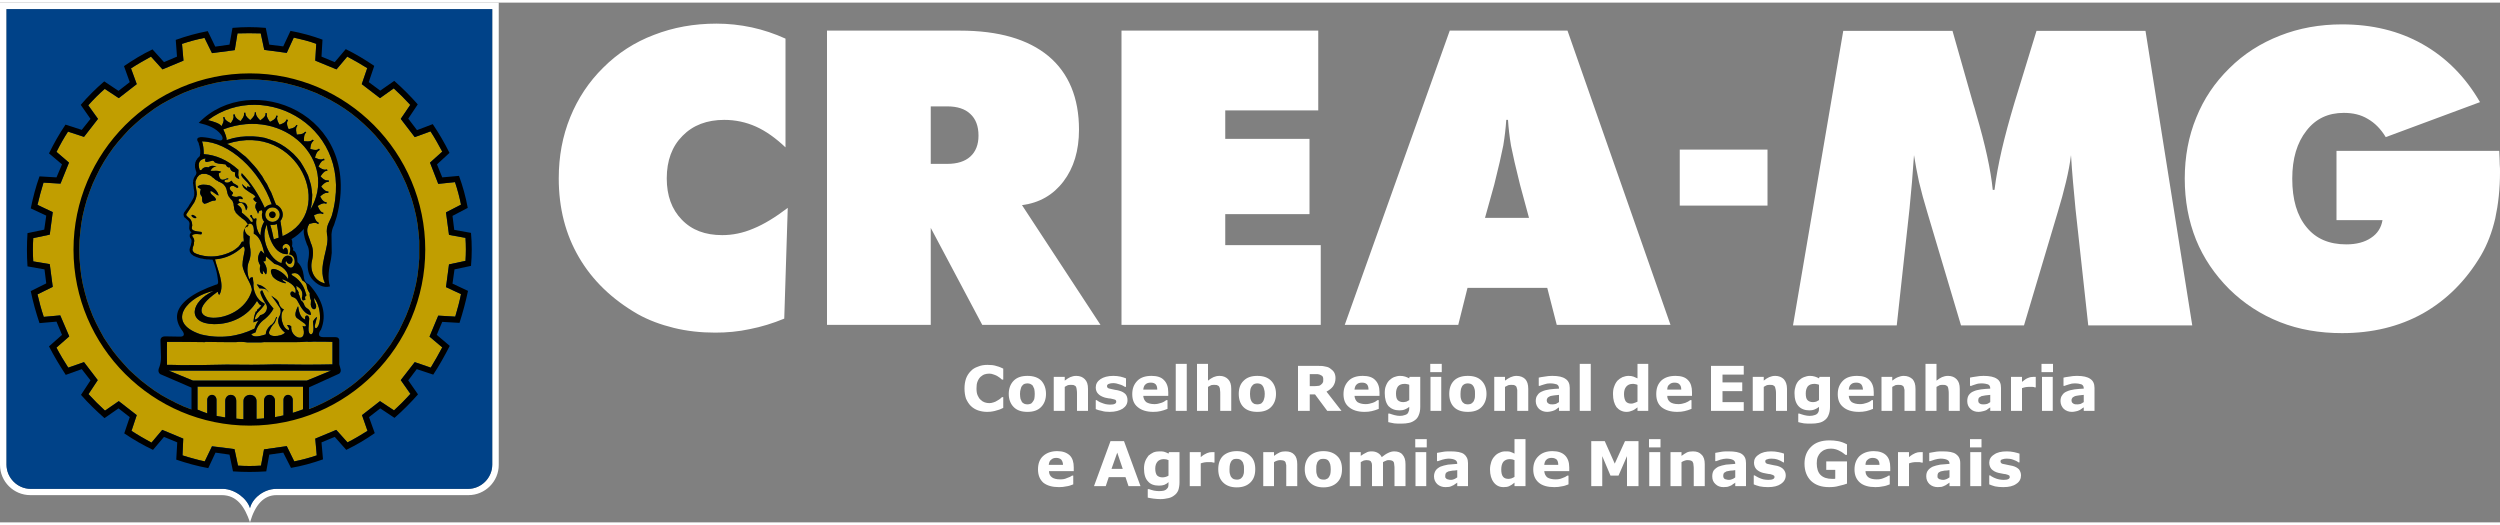
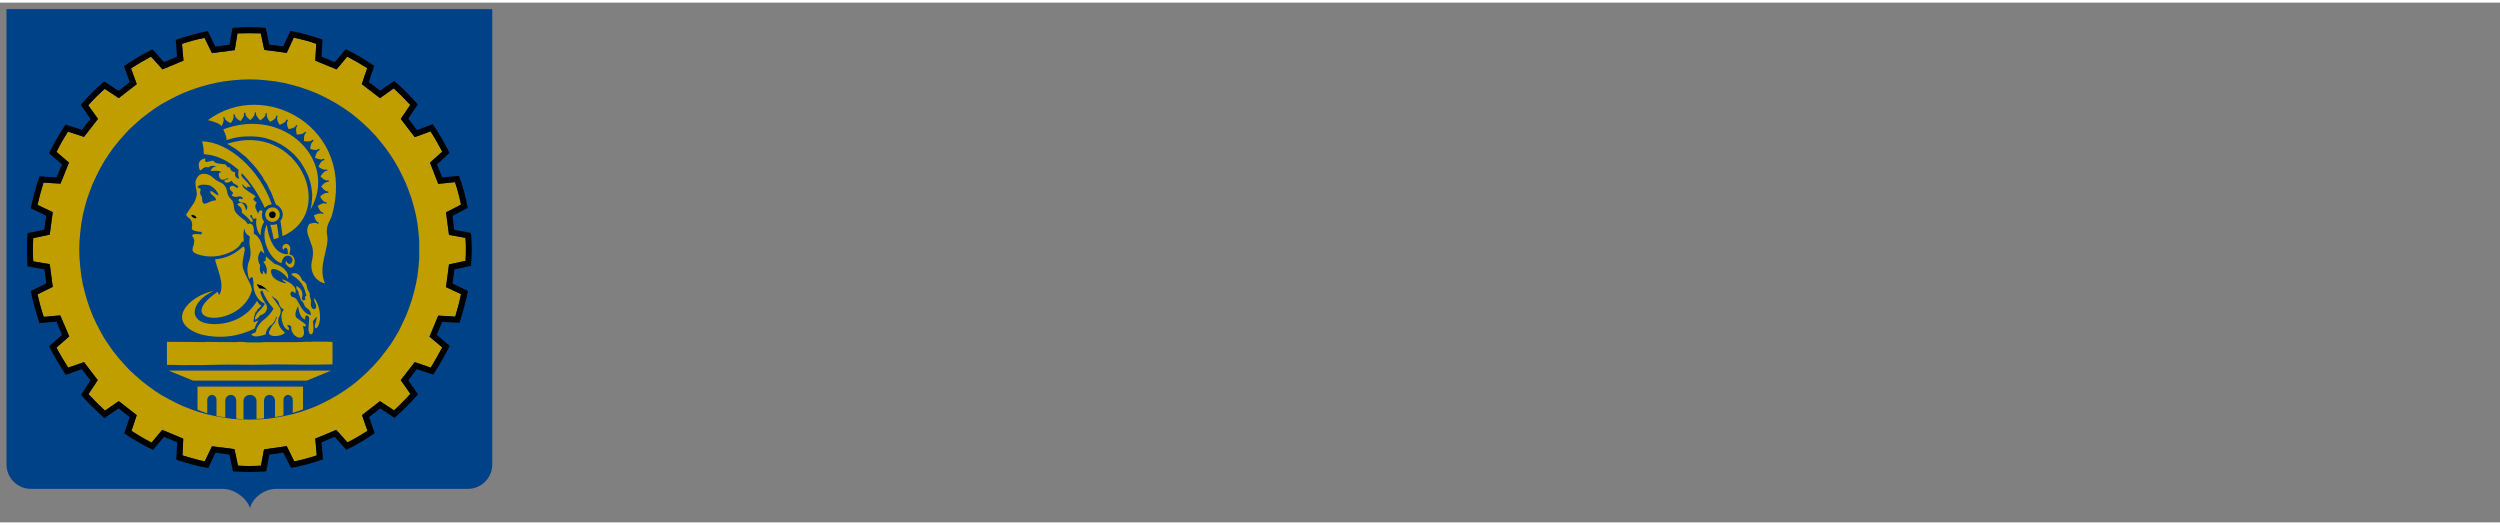
<svg xmlns="http://www.w3.org/2000/svg" xml:space="preserve" width="100px" height="21px" style="shape-rendering:geometricPrecision; text-rendering:geometricPrecision; image-rendering:optimizeQuality; fill-rule:evenodd; clip-rule:evenodd" viewBox="0 0 100 20.79">
  <rect x="0" y="0" width="100" height="20.79" fill="#808080" stroke="none" />
  <defs>
    <style type="text/css">       .fil3 {fill:black;fill-rule:nonzero}    .fil1 {fill:#004288;fill-rule:nonzero}    .fil2 {fill:#C19E00;fill-rule:nonzero}    .fil0 {fill:white;fill-rule:nonzero}     </style>
  </defs>
  <g id="Layer_x0020_1">
    <g id="_1945561799632">
-       <path class="fil0" d="M39.49 16.37c-0.13,0 -0.25,-0.02 -0.37,-0.06 -0.11,-0.04 -0.21,-0.1 -0.29,-0.18 -0.08,-0.08 -0.14,-0.18 -0.19,-0.29 -0.04,-0.12 -0.06,-0.26 -0.06,-0.41 0,-0.14 0.02,-0.27 0.06,-0.39 0.04,-0.11 0.1,-0.21 0.19,-0.3 0.07,-0.08 0.17,-0.14 0.29,-0.18 0.11,-0.05 0.24,-0.07 0.38,-0.07 0.07,0 0.14,0.01 0.2,0.01 0.06,0.01 0.12,0.02 0.17,0.04 0.05,0.01 0.1,0.03 0.15,0.05 0.04,0.02 0.08,0.04 0.11,0.05l0 0.44 -0.05 0c-0.02,-0.02 -0.05,-0.04 -0.08,-0.07 -0.04,-0.03 -0.08,-0.05 -0.12,-0.08 -0.05,-0.02 -0.1,-0.05 -0.15,-0.06 -0.05,-0.02 -0.1,-0.03 -0.16,-0.03 -0.07,0 -0.13,0.01 -0.19,0.03 -0.06,0.02 -0.11,0.06 -0.16,0.1 -0.05,0.05 -0.09,0.11 -0.12,0.19 -0.03,0.07 -0.04,0.16 -0.04,0.27 0,0.11 0.01,0.21 0.05,0.29 0.03,0.07 0.07,0.13 0.12,0.17 0.05,0.05 0.1,0.08 0.16,0.1 0.06,0.02 0.12,0.03 0.18,0.03 0.06,0 0.11,-0.01 0.17,-0.03 0.05,-0.01 0.1,-0.04 0.15,-0.07 0.04,-0.02 0.08,-0.05 0.11,-0.07 0.04,-0.03 0.06,-0.05 0.08,-0.07l0.05 0 0 0.43c-0.04,0.02 -0.09,0.04 -0.13,0.06 -0.04,0.01 -0.08,0.03 -0.13,0.04 -0.05,0.02 -0.11,0.03 -0.16,0.04 -0.05,0.01 -0.12,0.02 -0.22,0.02zm-39.49 -16.37l0 18.49c0,0.67 0.55,1.21 1.21,1.21l7.66 0c0.61,0 0.92,0.47 1.13,1.09 0.21,-0.72 0.56,-1.09 1.06,-1.09l7.68 0c0.66,0 1.21,-0.54 1.21,-1.21l0 -18.49 -19.95 0zm19.69 18.48c0,0.53 -0.44,0.97 -0.97,0.97l-7.67 0c-0.5,0 -0.96,0.38 -1.05,0.77 -0.12,-0.39 -0.61,-0.76 -1.07,-0.77l-7.7 0c-0.53,0 -0.97,-0.44 -0.97,-0.97l0 -18.22 19.43 0 0 18.22zm22.85 -11.33c0.41,-0.54 0.62,-1.23 0.62,-2.07 0,-1.27 -0.41,-2.26 -1.22,-2.94 -0.82,-0.68 -2,-1.02 -3.54,-1.02l-5.32 0 0 11.77 4.15 0 0 -3.88 2.06 3.88 4.73 0 -3.14 -4.79c0.7,-0.09 1.25,-0.41 1.66,-0.95zm-3.73 -0.99c-0.21,0.19 -0.52,0.29 -0.92,0.29l-0.66 0 0 -2.3 0.66 0c0.4,0 0.71,0.1 0.92,0.3 0.22,0.2 0.33,0.49 0.33,0.87 0,0.36 -0.11,0.64 -0.33,0.84zm19.18 -5.04l-4.2 11.77 4.54 0 0.37 -1.48 3.19 0 0.38 1.48 4.55 0 -4.12 -11.77 -4.71 0zm1.41 7.49l0.37 -1.33c0.17,-0.68 0.29,-1.2 0.36,-1.56 0.06,-0.36 0.1,-0.71 0.12,-1.03l0.07 0c0.02,0.32 0.06,0.67 0.12,1.03 0.07,0.36 0.19,0.88 0.36,1.56l0.36 1.33 -1.76 0zm-30.51 0.69c-0.68,0 -1.22,-0.2 -1.62,-0.62 -0.4,-0.41 -0.6,-0.96 -0.6,-1.65 0,-0.71 0.21,-1.28 0.63,-1.7 0.42,-0.43 0.98,-0.64 1.67,-0.64 0.44,0 0.87,0.09 1.27,0.27 0.4,0.18 0.79,0.46 1.18,0.83l0 -4.35c-0.44,-0.2 -0.89,-0.35 -1.35,-0.45 -0.47,-0.1 -0.94,-0.15 -1.41,-0.15 -0.9,0 -1.73,0.15 -2.5,0.45 -0.77,0.29 -1.45,0.73 -2.03,1.31 -0.58,0.57 -1.02,1.24 -1.32,1.98 -0.31,0.76 -0.46,1.57 -0.46,2.45 0,1.19 0.27,2.24 0.81,3.16 0.53,0.91 1.31,1.67 2.35,2.27 0.43,0.24 0.91,0.42 1.44,0.55 0.53,0.13 1.08,0.19 1.66,0.19 0.46,0 0.92,-0.04 1.38,-0.14 0.46,-0.09 0.92,-0.23 1.38,-0.42l0.14 -4.43c-0.5,0.38 -0.96,0.66 -1.38,0.83 -0.42,0.18 -0.84,0.26 -1.24,0.26zm20.12 -0.84l3.37 0 0 -3.01 -3.37 0 0 -1.14 3.72 0 0 -3.19 -7.87 0 0 11.77 7.97 0 0 -3.19 -3.82 0 0 -1.24zm18.18 -0.34l3.51 0 0 -2.24 -3.51 0 0 2.24zm14.27 -6.99l-0.88 2.87c-0.21,0.7 -0.38,1.33 -0.51,1.89 -0.13,0.57 -0.23,1.1 -0.29,1.6l-0.07 0c-0.08,-0.8 -0.3,-1.81 -0.66,-3.03 -0.05,-0.19 -0.09,-0.32 -0.12,-0.41l-0.83 -2.92 -4.37 0 -2.01 11.78 4.15 0 0.51 -4.66c0.03,-0.37 0.07,-0.72 0.1,-1.08 0.03,-0.35 0.05,-0.71 0.08,-1.07 0.05,0.33 0.12,0.69 0.2,1.07 0.09,0.38 0.2,0.78 0.33,1.21l1.35 4.53 2.52 0 1.35 -4.53c0.13,-0.43 0.24,-0.83 0.33,-1.21 0.09,-0.38 0.16,-0.74 0.2,-1.07 0.02,0.35 0.05,0.71 0.08,1.07 0.03,0.36 0.07,0.71 0.1,1.08l0.51 4.66 4.16 0 -1.87 -11.78 -4.36 0zm18.53 5.34c0,-0.12 -0.01,-0.3 -0.02,-0.54l-6.51 0 0 2.77 1.84 0c-0.05,0.3 -0.2,0.54 -0.46,0.71 -0.25,0.17 -0.58,0.26 -0.99,0.26 -0.69,0 -1.22,-0.23 -1.59,-0.69 -0.38,-0.46 -0.57,-1.1 -0.57,-1.94 0,-0.8 0.19,-1.44 0.57,-1.92 0.37,-0.48 0.87,-0.71 1.49,-0.71 0.36,0 0.68,0.07 0.96,0.24 0.28,0.16 0.52,0.4 0.72,0.73l3.77 -1.4c-0.59,-1.02 -1.36,-1.79 -2.3,-2.32 -0.94,-0.53 -2.01,-0.79 -3.22,-0.79 -0.89,0 -1.72,0.15 -2.48,0.45 -0.77,0.3 -1.45,0.73 -2.03,1.31 -0.58,0.57 -1.02,1.22 -1.32,1.97 -0.31,0.75 -0.46,1.57 -0.46,2.44 0,0.88 0.15,1.69 0.45,2.44 0.3,0.74 0.75,1.4 1.33,1.98 0.59,0.58 1.27,1.02 2.03,1.32 0.76,0.3 1.59,0.44 2.48,0.44 1.21,0 2.29,-0.26 3.24,-0.79 0.95,-0.54 1.72,-1.31 2.32,-2.32 0.25,-0.43 0.44,-0.92 0.57,-1.48 0.12,-0.56 0.19,-1.17 0.19,-1.85 0,-0.09 0,-0.2 -0.01,-0.31zm-57.04 12.27l-0.99 0c0,0.11 0.04,0.19 0.12,0.25 0.07,0.05 0.18,0.08 0.33,0.08 0.09,0 0.18,-0.01 0.26,-0.05 0.09,-0.03 0.16,-0.06 0.21,-0.1l0.05 0 0 0.35c-0.1,0.04 -0.19,0.07 -0.28,0.08 -0.09,0.02 -0.18,0.03 -0.29,0.03 -0.27,0 -0.48,-0.06 -0.63,-0.18 -0.14,-0.13 -0.21,-0.3 -0.21,-0.53 0,-0.22 0.06,-0.4 0.2,-0.53 0.14,-0.13 0.33,-0.2 0.57,-0.2 0.22,0 0.38,0.06 0.5,0.17 0.11,0.11 0.16,0.27 0.16,0.48l0 0.15zm-0.43 -0.25c0,-0.09 -0.03,-0.16 -0.07,-0.21 -0.04,-0.04 -0.11,-0.07 -0.2,-0.07 -0.08,0 -0.15,0.02 -0.2,0.07 -0.06,0.04 -0.09,0.11 -0.1,0.21l0.57 0zm3.1 0.85l-0.48 0 -0.12 -0.36 -0.67 0 -0.12 0.36 -0.47 0 0.66 -1.8 0.54 0 0.66 1.8zm-0.71 -0.69l-0.22 -0.65 -0.23 0.65 0.45 0zm2.27 0.54c0,0.12 -0.02,0.23 -0.05,0.32 -0.04,0.09 -0.09,0.15 -0.16,0.2 -0.06,0.05 -0.14,0.09 -0.23,0.11 -0.1,0.02 -0.2,0.04 -0.32,0.04 -0.09,0 -0.18,-0.01 -0.28,-0.02 -0.09,-0.01 -0.17,-0.03 -0.23,-0.04l0 -0.34 0.05 0c0.05,0.02 0.12,0.04 0.2,0.06 0.07,0.01 0.14,0.02 0.2,0.02 0.08,0 0.15,-0.01 0.2,-0.02 0.05,-0.02 0.09,-0.04 0.11,-0.07 0.03,-0.02 0.05,-0.05 0.06,-0.09 0.01,-0.04 0.01,-0.09 0.01,-0.15l0 -0.03c-0.05,0.05 -0.1,0.08 -0.17,0.11 -0.06,0.02 -0.13,0.03 -0.21,0.03 -0.19,0 -0.34,-0.05 -0.44,-0.17 -0.11,-0.11 -0.16,-0.29 -0.16,-0.52 0,-0.11 0.02,-0.21 0.05,-0.29 0.03,-0.08 0.08,-0.15 0.13,-0.22 0.06,-0.05 0.12,-0.09 0.2,-0.13 0.08,-0.03 0.16,-0.04 0.24,-0.04 0.07,0 0.14,0 0.2,0.02 0.06,0.02 0.11,0.04 0.16,0.07l0.02 -0.06 0.42 0 0 1.21zm-0.44 -0.27l0 -0.62c-0.02,-0.01 -0.05,-0.02 -0.09,-0.03 -0.03,0 -0.07,-0.01 -0.1,-0.01 -0.11,0 -0.2,0.04 -0.25,0.1 -0.06,0.07 -0.09,0.16 -0.09,0.28 0,0.13 0.03,0.22 0.07,0.27 0.05,0.05 0.13,0.08 0.22,0.08 0.05,0 0.09,-0.01 0.13,-0.02 0.04,-0.01 0.08,-0.03 0.11,-0.05zm1.84 -0.52l-0.04 0c-0.02,-0.01 -0.05,-0.01 -0.09,-0.02 -0.04,0 -0.08,0 -0.1,0 -0.07,0 -0.12,0 -0.17,0.01 -0.05,0.01 -0.1,0.02 -0.15,0.04l0 0.91 -0.44 0 0 -1.36 0.44 0 0 0.2c0.09,-0.08 0.18,-0.13 0.25,-0.16 0.07,-0.03 0.13,-0.04 0.2,-0.04 0.01,0 0.03,0 0.05,0 0.02,0 0.03,0 0.05,0l0 0.42zm1.63 0.26c0,0.23 -0.06,0.4 -0.19,0.53 -0.13,0.13 -0.31,0.2 -0.55,0.2 -0.24,0 -0.42,-0.07 -0.55,-0.2 -0.13,-0.13 -0.19,-0.3 -0.19,-0.53 0,-0.22 0.06,-0.4 0.19,-0.53 0.13,-0.12 0.32,-0.19 0.55,-0.19 0.24,0 0.42,0.07 0.55,0.2 0.13,0.12 0.19,0.3 0.19,0.52zm-0.53 0.33c0.03,-0.03 0.05,-0.07 0.06,-0.12 0.02,-0.05 0.02,-0.12 0.02,-0.2 0,-0.08 0,-0.15 -0.02,-0.2 -0.01,-0.06 -0.03,-0.1 -0.06,-0.13 -0.03,-0.04 -0.06,-0.06 -0.09,-0.07 -0.04,-0.02 -0.08,-0.02 -0.12,-0.02 -0.04,0 -0.08,0 -0.11,0.01 -0.04,0.01 -0.07,0.04 -0.1,0.07 -0.02,0.03 -0.04,0.07 -0.06,0.13 -0.01,0.05 -0.02,0.12 -0.02,0.21 0,0.07 0,0.14 0.02,0.19 0.01,0.05 0.03,0.1 0.06,0.13 0.02,0.03 0.05,0.05 0.09,0.07 0.04,0.01 0.08,0.02 0.12,0.02 0.04,0 0.08,0 0.12,-0.02 0.03,-0.01 0.06,-0.03 0.09,-0.07zm2.21 0.35l-0.44 0 0 -0.67c0,-0.06 0,-0.11 0,-0.17 -0.01,-0.05 -0.02,-0.09 -0.03,-0.12 -0.02,-0.03 -0.04,-0.05 -0.07,-0.06 -0.04,-0.01 -0.08,-0.02 -0.13,-0.02 -0.04,0 -0.08,0 -0.13,0.02 -0.04,0.01 -0.08,0.03 -0.13,0.06l0 0.96 -0.43 0 0 -1.36 0.43 0 0 0.15c0.08,-0.06 0.15,-0.1 0.23,-0.14 0.07,-0.03 0.15,-0.04 0.23,-0.04 0.15,0 0.27,0.04 0.35,0.13 0.08,0.08 0.12,0.21 0.12,0.38l0 0.88zm1.79 -0.68c0,0.23 -0.06,0.4 -0.19,0.53 -0.13,0.13 -0.32,0.2 -0.55,0.2 -0.24,0 -0.42,-0.07 -0.55,-0.2 -0.13,-0.13 -0.2,-0.3 -0.2,-0.53 0,-0.22 0.07,-0.4 0.2,-0.53 0.13,-0.12 0.31,-0.19 0.55,-0.19 0.23,0 0.42,0.07 0.55,0.2 0.13,0.12 0.19,0.3 0.19,0.52zm-0.53 0.33c0.02,-0.03 0.04,-0.07 0.06,-0.12 0.01,-0.05 0.02,-0.12 0.02,-0.2 0,-0.08 -0.01,-0.15 -0.02,-0.2 -0.02,-0.06 -0.04,-0.1 -0.06,-0.13 -0.03,-0.04 -0.06,-0.06 -0.09,-0.07 -0.04,-0.02 -0.08,-0.02 -0.12,-0.02 -0.04,0 -0.08,0 -0.11,0.01 -0.04,0.01 -0.07,0.04 -0.1,0.07 -0.03,0.03 -0.05,0.07 -0.06,0.13 -0.02,0.05 -0.02,0.12 -0.02,0.21 0,0.07 0,0.14 0.02,0.19 0.01,0.05 0.03,0.1 0.06,0.13 0.02,0.03 0.05,0.05 0.09,0.07 0.03,0.01 0.07,0.02 0.12,0.02 0.04,0 0.08,0 0.11,-0.02 0.04,-0.01 0.07,-0.03 0.1,-0.07zm2.17 -0.61l0 0.96 -0.44 0 0 -0.68c0,-0.06 0,-0.12 0,-0.16 0,-0.05 -0.01,-0.09 -0.03,-0.12 -0.01,-0.03 -0.03,-0.05 -0.06,-0.06 -0.03,-0.01 -0.07,-0.02 -0.13,-0.02 -0.04,0 -0.08,0.01 -0.12,0.02 -0.04,0.02 -0.08,0.04 -0.11,0.06l0 0.96 -0.44 0 0 -1.36 0.44 0 0 0.15c0.07,-0.05 0.15,-0.1 0.22,-0.13 0.06,-0.04 0.14,-0.05 0.22,-0.05 0.09,0 0.17,0.02 0.24,0.06 0.07,0.04 0.12,0.09 0.16,0.17 0.09,-0.07 0.17,-0.13 0.26,-0.17 0.08,-0.04 0.16,-0.06 0.24,-0.06 0.14,0 0.26,0.04 0.33,0.13 0.08,0.09 0.12,0.21 0.12,0.38l0 0.88 -0.44 0 0 -0.68c0,-0.06 0,-0.12 -0.01,-0.17 0,-0.04 -0.01,-0.08 -0.02,-0.11 -0.02,-0.03 -0.04,-0.05 -0.07,-0.06 -0.03,-0.01 -0.07,-0.02 -0.12,-0.02 -0.04,0 -0.08,0 -0.11,0.02 -0.03,0.01 -0.08,0.03 -0.13,0.06zm1.73 0.96l-0.43 0 0 -1.36 0.43 0 0 1.36zm0.02 -1.55l-0.46 0 0 -0.33 0.46 0 0 0.33zm1.22 1.2l0 -0.29c-0.06,0.01 -0.13,0.02 -0.19,0.02 -0.07,0.01 -0.12,0.02 -0.16,0.03 -0.04,0.02 -0.08,0.04 -0.1,0.06 -0.02,0.03 -0.03,0.07 -0.03,0.11 0,0.03 0,0.05 0,0.07 0.01,0.01 0.02,0.03 0.04,0.05 0.02,0.01 0.04,0.03 0.07,0.03 0.02,0.01 0.06,0.02 0.12,0.02 0.04,0 0.08,-0.01 0.13,-0.03 0.04,-0.02 0.08,-0.04 0.12,-0.07zm0 0.21c-0.03,0.02 -0.05,0.04 -0.09,0.06 -0.03,0.03 -0.07,0.05 -0.1,0.06 -0.04,0.02 -0.08,0.04 -0.13,0.05 -0.05,0 -0.1,0.01 -0.15,0.01 -0.13,0 -0.24,-0.04 -0.33,-0.12 -0.08,-0.08 -0.13,-0.18 -0.13,-0.31 0,-0.1 0.03,-0.18 0.07,-0.24 0.04,-0.06 0.11,-0.11 0.19,-0.15 0.08,-0.03 0.18,-0.06 0.3,-0.08 0.12,-0.01 0.24,-0.02 0.37,-0.03l0 -0.01c0,-0.07 -0.03,-0.12 -0.09,-0.15 -0.06,-0.03 -0.15,-0.05 -0.27,-0.05 -0.07,0 -0.15,0.02 -0.23,0.04 -0.08,0.03 -0.14,0.05 -0.18,0.06l-0.04 0 0 -0.33c0.05,-0.01 0.12,-0.02 0.23,-0.04 0.1,-0.02 0.2,-0.02 0.31,-0.02 0.25,0 0.43,0.03 0.54,0.11 0.1,0.08 0.16,0.19 0.16,0.36l0 0.92 -0.43 0 0 -0.14zm2.73 0.14l-0.44 0 0 -0.14c-0.07,0.06 -0.14,0.11 -0.21,0.14 -0.06,0.03 -0.14,0.04 -0.23,0.04 -0.16,0 -0.29,-0.06 -0.39,-0.19 -0.1,-0.13 -0.15,-0.3 -0.15,-0.52 0,-0.11 0.02,-0.21 0.05,-0.3 0.03,-0.09 0.08,-0.17 0.14,-0.23 0.05,-0.06 0.12,-0.11 0.2,-0.14 0.08,-0.04 0.15,-0.05 0.23,-0.05 0.08,0 0.15,0 0.2,0.02 0.05,0.02 0.11,0.04 0.16,0.07l0 -0.58 0.44 0 0 1.88zm-0.44 -0.37l0 -0.67c-0.03,-0.01 -0.06,-0.02 -0.09,-0.03 -0.04,0 -0.07,-0.01 -0.1,-0.01 -0.11,0 -0.2,0.04 -0.26,0.11 -0.05,0.07 -0.08,0.17 -0.08,0.3 0,0.13 0.02,0.23 0.07,0.29 0.04,0.06 0.12,0.09 0.22,0.09 0.04,0 0.08,-0.01 0.12,-0.02 0.05,-0.02 0.09,-0.04 0.12,-0.06zm2.19 -0.23l-1 0c0.01,0.11 0.05,0.19 0.12,0.25 0.08,0.05 0.19,0.08 0.33,0.08 0.09,0 0.18,-0.01 0.27,-0.05 0.09,-0.03 0.15,-0.06 0.2,-0.1l0.05 0 0 0.35c-0.1,0.04 -0.19,0.07 -0.28,0.08 -0.08,0.02 -0.18,0.03 -0.29,0.03 -0.27,0 -0.48,-0.06 -0.62,-0.18 -0.15,-0.13 -0.22,-0.3 -0.22,-0.53 0,-0.22 0.07,-0.4 0.21,-0.53 0.13,-0.13 0.32,-0.2 0.56,-0.2 0.22,0 0.39,0.06 0.5,0.17 0.11,0.11 0.17,0.27 0.17,0.48l0 0.15zm-0.44 -0.25c0,-0.09 -0.02,-0.16 -0.06,-0.21 -0.05,-0.04 -0.11,-0.07 -0.2,-0.07 -0.09,0 -0.16,0.02 -0.21,0.07 -0.05,0.04 -0.08,0.11 -0.09,0.21l0.56 0zm3.21 0.85l-0.46 0 0 -1.2 -0.34 0.78 -0.32 0 -0.33 -0.78 0 1.2 -0.44 0 0 -1.8 0.54 0 0.4 0.9 0.41 -0.9 0.54 0 0 1.8zm0.87 0l-0.44 0 0 -1.36 0.44 0 0 1.36zm0.01 -1.55l-0.46 0 0 -0.33 0.46 0 0 0.33zm1.77 1.55l-0.44 0 0 -0.67c0,-0.06 0,-0.11 -0.01,-0.17 0,-0.05 -0.01,-0.09 -0.03,-0.12 -0.01,-0.03 -0.04,-0.05 -0.07,-0.06 -0.03,-0.01 -0.07,-0.02 -0.13,-0.02 -0.04,0 -0.08,0 -0.12,0.02 -0.04,0.01 -0.08,0.03 -0.13,0.06l0 0.96 -0.44 0 0 -1.36 0.44 0 0 0.15c0.08,-0.06 0.15,-0.1 0.22,-0.14 0.07,-0.03 0.15,-0.04 0.24,-0.04 0.15,0 0.26,0.04 0.34,0.13 0.09,0.08 0.13,0.21 0.13,0.38l0 0.88zm1.22 -0.35l0 -0.29c-0.06,0.01 -0.12,0.02 -0.19,0.02 -0.07,0.01 -0.12,0.02 -0.16,0.03 -0.04,0.02 -0.07,0.04 -0.1,0.06 -0.02,0.03 -0.03,0.07 -0.03,0.11 0,0.03 0,0.05 0.01,0.07 0,0.01 0.01,0.03 0.03,0.05 0.02,0.01 0.04,0.03 0.07,0.03 0.03,0.01 0.07,0.02 0.12,0.02 0.04,0 0.09,-0.01 0.13,-0.03 0.05,-0.02 0.09,-0.04 0.12,-0.07zm0 0.21c-0.02,0.02 -0.05,0.04 -0.09,0.06 -0.03,0.03 -0.06,0.05 -0.09,0.06 -0.05,0.02 -0.09,0.04 -0.14,0.05 -0.04,0 -0.09,0.01 -0.15,0.01 -0.13,0 -0.24,-0.04 -0.32,-0.12 -0.09,-0.08 -0.13,-0.18 -0.13,-0.31 0,-0.1 0.02,-0.18 0.06,-0.24 0.05,-0.06 0.11,-0.11 0.19,-0.15 0.08,-0.03 0.18,-0.06 0.3,-0.08 0.12,-0.01 0.25,-0.02 0.37,-0.03l0 -0.01c0,-0.07 -0.03,-0.12 -0.09,-0.15 -0.06,-0.03 -0.15,-0.05 -0.27,-0.05 -0.07,0 -0.15,0.02 -0.23,0.04 -0.08,0.03 -0.14,0.05 -0.17,0.06l-0.04 0 0 -0.33c0.04,-0.01 0.12,-0.02 0.22,-0.04 0.1,-0.02 0.21,-0.02 0.31,-0.02 0.25,0 0.43,0.03 0.54,0.11 0.11,0.08 0.16,0.19 0.16,0.36l0 0.92 -0.43 0 0 -0.14zm2.02 -0.29c0,0.14 -0.07,0.26 -0.19,0.34 -0.13,0.09 -0.3,0.13 -0.52,0.13 -0.12,0 -0.23,-0.01 -0.33,-0.03 -0.1,-0.03 -0.18,-0.05 -0.24,-0.08l0 -0.36 0.04 0c0.03,0.02 0.05,0.04 0.08,0.05 0.03,0.02 0.07,0.04 0.12,0.06 0.05,0.02 0.1,0.04 0.15,0.05 0.06,0.01 0.12,0.02 0.19,0.02 0.08,0 0.15,-0.01 0.19,-0.03 0.04,-0.02 0.06,-0.05 0.06,-0.08 0,-0.04 -0.01,-0.06 -0.04,-0.07 -0.02,-0.02 -0.07,-0.03 -0.13,-0.05 -0.04,0 -0.08,-0.01 -0.14,-0.02 -0.05,-0.01 -0.1,-0.02 -0.15,-0.03 -0.12,-0.03 -0.21,-0.09 -0.27,-0.15 -0.06,-0.07 -0.09,-0.16 -0.09,-0.26 0,-0.13 0.06,-0.24 0.19,-0.32 0.12,-0.09 0.29,-0.13 0.5,-0.13 0.1,0 0.2,0.01 0.29,0.03 0.1,0.02 0.17,0.04 0.22,0.06l0 0.35 -0.03 0c-0.07,-0.05 -0.14,-0.08 -0.22,-0.11 -0.09,-0.03 -0.17,-0.04 -0.26,-0.04 -0.07,0 -0.12,0.01 -0.17,0.03 -0.05,0.01 -0.07,0.04 -0.07,0.08 0,0.03 0.01,0.05 0.03,0.07 0.02,0.02 0.07,0.04 0.15,0.05 0.05,0.01 0.09,0.02 0.14,0.03 0.06,0.01 0.11,0.02 0.16,0.03 0.11,0.03 0.2,0.08 0.25,0.14 0.06,0.07 0.09,0.15 0.09,0.24zm2.45 0.33c-0.08,0.03 -0.18,0.06 -0.32,0.09 -0.13,0.04 -0.26,0.05 -0.4,0.05 -0.3,0 -0.54,-0.08 -0.72,-0.25 -0.17,-0.17 -0.26,-0.4 -0.26,-0.69 0,-0.28 0.09,-0.51 0.27,-0.68 0.17,-0.17 0.42,-0.25 0.73,-0.25 0.12,0 0.23,0.01 0.34,0.03 0.11,0.02 0.23,0.06 0.36,0.13l0 0.42 -0.06 0c-0.02,-0.02 -0.05,-0.04 -0.09,-0.07 -0.05,-0.04 -0.09,-0.06 -0.13,-0.08 -0.05,-0.03 -0.1,-0.05 -0.16,-0.07 -0.07,-0.02 -0.13,-0.03 -0.2,-0.03 -0.09,0 -0.16,0.01 -0.23,0.04 -0.07,0.02 -0.12,0.06 -0.18,0.11 -0.05,0.05 -0.09,0.11 -0.12,0.18 -0.03,0.08 -0.04,0.17 -0.04,0.26 0,0.2 0.05,0.36 0.15,0.46 0.11,0.11 0.27,0.16 0.47,0.16 0.02,0 0.04,0 0.06,0 0.02,0 0.04,0 0.06,-0.01l0 -0.35 -0.36 0 0 -0.34 0.83 0 0 0.89zm1.73 -0.5l-0.99 0c0,0.11 0.04,0.19 0.12,0.25 0.07,0.05 0.18,0.08 0.33,0.08 0.09,0 0.18,-0.01 0.27,-0.05 0.08,-0.03 0.15,-0.06 0.2,-0.1l0.05 0 0 0.35c-0.1,0.04 -0.19,0.07 -0.28,0.08 -0.09,0.02 -0.18,0.03 -0.29,0.03 -0.27,0 -0.48,-0.06 -0.62,-0.18 -0.15,-0.13 -0.22,-0.3 -0.22,-0.53 0,-0.22 0.07,-0.4 0.2,-0.53 0.14,-0.13 0.33,-0.2 0.57,-0.2 0.22,0 0.39,0.06 0.5,0.17 0.11,0.11 0.16,0.27 0.16,0.48l0 0.15zm-0.43 -0.25c0,-0.09 -0.02,-0.16 -0.07,-0.21 -0.04,-0.04 -0.11,-0.07 -0.2,-0.07 -0.08,0 -0.15,0.02 -0.2,0.07 -0.06,0.04 -0.09,0.11 -0.09,0.21l0.56 0zm1.73 -0.09l-0.04 0c-0.02,-0.01 -0.05,-0.01 -0.09,-0.02 -0.04,0 -0.08,0 -0.1,0 -0.07,0 -0.12,0 -0.17,0.01 -0.05,0.01 -0.1,0.02 -0.15,0.04l0 0.91 -0.44 0 0 -1.36 0.44 0 0 0.2c0.09,-0.08 0.18,-0.13 0.25,-0.16 0.07,-0.03 0.13,-0.04 0.19,-0.04 0.02,0 0.04,0 0.06,0 0.02,0 0.03,0 0.05,0l0 0.42zm1.07 0.59l0 -0.29c-0.06,0.01 -0.13,0.02 -0.2,0.02 -0.06,0.01 -0.11,0.02 -0.15,0.03 -0.04,0.02 -0.08,0.04 -0.1,0.06 -0.02,0.03 -0.03,0.07 -0.03,0.11 0,0.03 0,0.05 0,0.07 0.01,0.01 0.02,0.03 0.04,0.05 0.02,0.01 0.04,0.03 0.07,0.03 0.02,0.01 0.06,0.02 0.12,0.02 0.04,0 0.08,-0.01 0.13,-0.03 0.04,-0.02 0.08,-0.04 0.12,-0.07zm0 0.21c-0.03,0.02 -0.06,0.04 -0.09,0.06 -0.04,0.03 -0.07,0.05 -0.1,0.06 -0.04,0.02 -0.09,0.04 -0.13,0.05 -0.05,0 -0.1,0.01 -0.15,0.01 -0.13,0 -0.24,-0.04 -0.33,-0.12 -0.08,-0.08 -0.13,-0.18 -0.13,-0.31 0,-0.1 0.02,-0.18 0.07,-0.24 0.04,-0.06 0.11,-0.11 0.19,-0.15 0.08,-0.03 0.18,-0.06 0.3,-0.08 0.12,-0.01 0.24,-0.02 0.37,-0.03l0 -0.01c0,-0.07 -0.03,-0.12 -0.09,-0.15 -0.06,-0.03 -0.15,-0.05 -0.27,-0.05 -0.07,0 -0.15,0.02 -0.23,0.04 -0.09,0.03 -0.14,0.05 -0.18,0.06l-0.04 0 0 -0.33c0.05,-0.01 0.12,-0.02 0.23,-0.04 0.1,-0.02 0.2,-0.02 0.31,-0.02 0.25,0 0.42,0.03 0.53,0.11 0.11,0.08 0.17,0.19 0.17,0.36l0 0.92 -0.43 0 0 -0.14zm1.27 0.14l-0.44 0 0 -1.36 0.44 0 0 1.36zm0.01 -1.55l-0.46 0 0 -0.33 0.46 0 0 0.33zm1.58 1.12c0,0.14 -0.06,0.26 -0.19,0.34 -0.12,0.09 -0.3,0.13 -0.52,0.13 -0.12,0 -0.23,-0.01 -0.33,-0.03 -0.09,-0.03 -0.17,-0.05 -0.23,-0.08l0 -0.36 0.04 0c0.02,0.02 0.04,0.04 0.07,0.05 0.03,0.02 0.07,0.04 0.12,0.06 0.05,0.02 0.1,0.04 0.16,0.05 0.05,0.01 0.12,0.02 0.18,0.02 0.09,0 0.15,-0.01 0.19,-0.03 0.04,-0.02 0.06,-0.05 0.06,-0.08 0,-0.04 -0.01,-0.06 -0.03,-0.07 -0.03,-0.02 -0.07,-0.03 -0.14,-0.05 -0.03,0 -0.08,-0.01 -0.13,-0.02 -0.06,-0.01 -0.11,-0.02 -0.15,-0.03 -0.13,-0.03 -0.22,-0.09 -0.28,-0.15 -0.06,-0.07 -0.09,-0.16 -0.09,-0.26 0,-0.13 0.06,-0.24 0.19,-0.32 0.12,-0.09 0.29,-0.13 0.51,-0.13 0.1,0 0.2,0.01 0.29,0.03 0.09,0.02 0.16,0.04 0.22,0.06l0 0.35 -0.04 0c-0.06,-0.05 -0.14,-0.08 -0.22,-0.11 -0.08,-0.03 -0.17,-0.04 -0.25,-0.04 -0.07,0 -0.13,0.01 -0.18,0.03 -0.05,0.01 -0.07,0.04 -0.07,0.08 0,0.03 0.01,0.05 0.03,0.07 0.02,0.02 0.07,0.04 0.16,0.05 0.04,0.01 0.09,0.02 0.14,0.03 0.05,0.01 0.1,0.02 0.15,0.03 0.12,0.03 0.2,0.08 0.26,0.14 0.05,0.07 0.08,0.15 0.08,0.24zm-39 -3.26c0,0.22 -0.07,0.4 -0.2,0.53 -0.13,0.13 -0.31,0.19 -0.54,0.19 -0.24,0 -0.42,-0.06 -0.55,-0.19 -0.13,-0.13 -0.2,-0.31 -0.2,-0.53 0,-0.22 0.07,-0.4 0.2,-0.53 0.13,-0.13 0.31,-0.19 0.55,-0.19 0.23,0 0.42,0.06 0.55,0.19 0.12,0.13 0.19,0.31 0.19,0.53zm-0.54 0.33c0.03,-0.03 0.05,-0.08 0.07,-0.12 0.01,-0.05 0.02,-0.12 0.02,-0.21 0,-0.08 -0.01,-0.14 -0.02,-0.2 -0.02,-0.05 -0.04,-0.09 -0.06,-0.13 -0.03,-0.03 -0.06,-0.05 -0.1,-0.07 -0.03,-0.01 -0.07,-0.02 -0.11,-0.02 -0.05,0 -0.08,0.01 -0.12,0.02 -0.03,0.01 -0.06,0.03 -0.09,0.07 -0.03,0.03 -0.05,0.07 -0.06,0.13 -0.02,0.05 -0.03,0.12 -0.03,0.2 0,0.08 0.01,0.14 0.02,0.2 0.02,0.05 0.04,0.09 0.06,0.13 0.03,0.03 0.06,0.05 0.1,0.07 0.03,0.01 0.07,0.02 0.12,0.02 0.04,0 0.08,-0.01 0.11,-0.02 0.04,-0.01 0.07,-0.04 0.09,-0.07zm2.22 0.35l-0.44 0 0 -0.67c0,-0.06 0,-0.11 -0.01,-0.17 -0.01,-0.05 -0.01,-0.09 -0.03,-0.12 -0.01,-0.03 -0.04,-0.05 -0.07,-0.06 -0.03,-0.02 -0.07,-0.02 -0.13,-0.02 -0.04,0 -0.08,0 -0.12,0.01 -0.04,0.02 -0.09,0.04 -0.13,0.07l0 0.96 -0.44 0 0 -1.36 0.44 0 0 0.15c0.08,-0.06 0.15,-0.11 0.22,-0.14 0.07,-0.03 0.15,-0.05 0.24,-0.05 0.15,0 0.26,0.05 0.34,0.13 0.09,0.09 0.13,0.21 0.13,0.39l0 0.88zm1.58 -0.43c0,0.14 -0.06,0.25 -0.19,0.34 -0.13,0.08 -0.3,0.13 -0.52,0.13 -0.12,0 -0.23,-0.01 -0.32,-0.04 -0.1,-0.02 -0.18,-0.04 -0.24,-0.07l0 -0.36 0.04 0c0.02,0.02 0.04,0.03 0.07,0.05 0.03,0.02 0.07,0.04 0.13,0.06 0.04,0.02 0.09,0.03 0.15,0.05 0.06,0.01 0.12,0.02 0.18,0.02 0.09,0 0.15,-0.01 0.19,-0.03 0.04,-0.02 0.06,-0.05 0.06,-0.09 0,-0.03 -0.01,-0.05 -0.03,-0.07 -0.03,-0.01 -0.07,-0.03 -0.14,-0.04 -0.03,-0.01 -0.08,-0.02 -0.13,-0.02 -0.06,-0.01 -0.11,-0.02 -0.15,-0.03 -0.13,-0.04 -0.22,-0.09 -0.28,-0.16 -0.06,-0.06 -0.09,-0.15 -0.09,-0.25 0,-0.13 0.06,-0.24 0.19,-0.33 0.12,-0.08 0.29,-0.13 0.51,-0.13 0.1,0 0.2,0.01 0.29,0.03 0.09,0.02 0.17,0.05 0.22,0.07l0 0.34 -0.04 0c-0.06,-0.04 -0.14,-0.08 -0.22,-0.1 -0.08,-0.03 -0.17,-0.05 -0.25,-0.05 -0.07,0 -0.13,0.01 -0.18,0.03 -0.05,0.02 -0.07,0.05 -0.07,0.09 0,0.03 0.01,0.05 0.03,0.07 0.02,0.02 0.07,0.03 0.16,0.05 0.04,0.01 0.09,0.02 0.14,0.03 0.05,0 0.1,0.02 0.15,0.03 0.12,0.03 0.2,0.08 0.26,0.14 0.05,0.06 0.08,0.14 0.08,0.24zm1.63 -0.17l-1 0c0.01,0.11 0.05,0.19 0.12,0.25 0.08,0.05 0.19,0.08 0.33,0.08 0.09,0 0.18,-0.02 0.27,-0.05 0.09,-0.03 0.15,-0.07 0.2,-0.11l0.05 0 0 0.35c-0.1,0.04 -0.19,0.07 -0.28,0.09 -0.08,0.02 -0.18,0.03 -0.29,0.03 -0.27,0 -0.48,-0.07 -0.62,-0.19 -0.15,-0.12 -0.22,-0.29 -0.22,-0.52 0,-0.23 0.07,-0.4 0.21,-0.54 0.13,-0.13 0.32,-0.19 0.56,-0.19 0.22,0 0.39,0.05 0.5,0.17 0.11,0.11 0.17,0.27 0.17,0.48l0 0.15zm-0.44 -0.25c0,-0.1 -0.02,-0.16 -0.06,-0.21 -0.05,-0.05 -0.11,-0.07 -0.2,-0.07 -0.09,0 -0.16,0.02 -0.21,0.07 -0.05,0.04 -0.08,0.11 -0.09,0.21l0.56 0zm1.18 0.85l-0.44 0 0 -1.88 0.44 0 0 1.88zm1.78 0l-0.44 0 0 -0.67c0,-0.06 0,-0.11 -0.01,-0.17 0,-0.05 -0.01,-0.09 -0.03,-0.12 -0.01,-0.03 -0.04,-0.05 -0.07,-0.06 -0.03,-0.02 -0.07,-0.02 -0.13,-0.02 -0.04,0 -0.08,0 -0.12,0.01 -0.04,0.02 -0.08,0.04 -0.13,0.07l0 0.96 -0.44 0 0 -1.88 0.44 0 0 0.67c0.08,-0.06 0.15,-0.11 0.22,-0.14 0.07,-0.03 0.15,-0.05 0.24,-0.05 0.15,0 0.26,0.05 0.34,0.13 0.09,0.09 0.13,0.21 0.13,0.39l0 0.88zm1.79 -0.68c0,0.22 -0.07,0.4 -0.2,0.53 -0.13,0.13 -0.31,0.19 -0.55,0.19 -0.23,0 -0.42,-0.06 -0.55,-0.19 -0.13,-0.13 -0.19,-0.31 -0.19,-0.53 0,-0.22 0.06,-0.4 0.2,-0.53 0.13,-0.13 0.31,-0.19 0.54,-0.19 0.24,0 0.42,0.06 0.55,0.19 0.13,0.13 0.2,0.31 0.2,0.53zm-0.54 0.33c0.03,-0.03 0.05,-0.08 0.06,-0.12 0.02,-0.05 0.03,-0.12 0.03,-0.21 0,-0.08 -0.01,-0.14 -0.03,-0.2 -0.01,-0.05 -0.03,-0.09 -0.06,-0.13 -0.02,-0.03 -0.05,-0.05 -0.09,-0.07 -0.04,-0.01 -0.07,-0.02 -0.12,-0.02 -0.04,0 -0.08,0.01 -0.11,0.02 -0.03,0.01 -0.06,0.03 -0.09,0.07 -0.03,0.03 -0.05,0.07 -0.07,0.13 -0.01,0.05 -0.02,0.12 -0.02,0.2 0,0.08 0.01,0.14 0.02,0.2 0.02,0.05 0.03,0.09 0.06,0.13 0.03,0.03 0.06,0.05 0.09,0.07 0.04,0.01 0.08,0.02 0.13,0.02 0.04,0 0.07,-0.01 0.11,-0.02 0.04,-0.01 0.07,-0.04 0.09,-0.07zm2.43 -0.9c0,-0.05 0,-0.08 -0.02,-0.12 -0.02,-0.03 -0.05,-0.05 -0.1,-0.07 -0.03,-0.02 -0.07,-0.02 -0.11,-0.03 -0.04,0 -0.09,0 -0.15,0l-0.16 0 0 0.48 0.14 0c0.07,0 0.14,0 0.19,-0.01 0.05,0 0.09,-0.02 0.12,-0.05 0.03,-0.02 0.06,-0.05 0.07,-0.08 0.02,-0.03 0.02,-0.07 0.02,-0.12zm0.73 1.25l-0.57 0 -0.49 -0.66 -0.21 0 0 0.66 -0.47 0 0 -1.8 0.78 0c0.11,0 0.2,0 0.28,0.02 0.08,0.01 0.15,0.03 0.21,0.07 0.07,0.05 0.13,0.1 0.17,0.16 0.04,0.07 0.06,0.15 0.06,0.24 0,0.14 -0.04,0.24 -0.1,0.33 -0.06,0.08 -0.15,0.15 -0.26,0.21l0.6 0.77zm1.52 -0.6l-1 0c0.01,0.11 0.05,0.19 0.12,0.25 0.08,0.05 0.19,0.08 0.33,0.08 0.09,0 0.18,-0.02 0.27,-0.05 0.09,-0.03 0.15,-0.07 0.2,-0.11l0.05 0 0 0.35c-0.1,0.04 -0.19,0.07 -0.28,0.09 -0.08,0.02 -0.18,0.03 -0.29,0.03 -0.27,0 -0.48,-0.07 -0.62,-0.19 -0.15,-0.12 -0.22,-0.29 -0.22,-0.52 0,-0.23 0.07,-0.4 0.21,-0.54 0.13,-0.13 0.32,-0.19 0.56,-0.19 0.22,0 0.39,0.05 0.5,0.17 0.11,0.11 0.17,0.27 0.17,0.48l0 0.15zm-0.44 -0.25c0,-0.1 -0.02,-0.16 -0.06,-0.21 -0.05,-0.05 -0.11,-0.07 -0.2,-0.07 -0.09,0 -0.16,0.02 -0.21,0.07 -0.05,0.04 -0.08,0.11 -0.09,0.21l0.56 0zm2.07 0.69c0,0.13 -0.02,0.24 -0.06,0.33 -0.03,0.08 -0.08,0.15 -0.15,0.2 -0.07,0.05 -0.14,0.09 -0.24,0.11 -0.09,0.02 -0.19,0.03 -0.31,0.03 -0.09,0 -0.19,0 -0.28,-0.01 -0.09,-0.02 -0.17,-0.03 -0.24,-0.05l0 -0.34 0.06 0c0.05,0.02 0.12,0.04 0.19,0.06 0.08,0.02 0.15,0.03 0.21,0.03 0.08,0 0.14,-0.01 0.19,-0.03 0.05,-0.01 0.09,-0.03 0.12,-0.06 0.02,-0.02 0.04,-0.06 0.05,-0.1 0.02,-0.04 0.02,-0.09 0.02,-0.14l0 -0.03c-0.05,0.04 -0.11,0.08 -0.17,0.1 -0.07,0.03 -0.14,0.04 -0.22,0.04 -0.19,0 -0.33,-0.06 -0.44,-0.17 -0.1,-0.12 -0.15,-0.29 -0.15,-0.52 0,-0.12 0.01,-0.21 0.05,-0.3 0.03,-0.08 0.07,-0.15 0.13,-0.21 0.05,-0.05 0.12,-0.1 0.19,-0.13 0.08,-0.03 0.16,-0.05 0.24,-0.05 0.08,0 0.15,0.01 0.21,0.03 0.05,0.02 0.11,0.04 0.16,0.07l0.01 -0.06 0.43 0 0 1.2zm-0.44 -0.27l0 -0.61c-0.02,-0.02 -0.05,-0.02 -0.09,-0.03 -0.04,-0.01 -0.07,-0.01 -0.1,-0.01 -0.11,0 -0.2,0.03 -0.26,0.1 -0.05,0.07 -0.08,0.16 -0.08,0.28 0,0.13 0.02,0.22 0.07,0.27 0.05,0.05 0.12,0.08 0.22,0.08 0.04,0 0.08,-0.01 0.13,-0.02 0.04,-0.02 0.08,-0.04 0.11,-0.06zm1.28 0.43l-0.43 0 0 -1.36 0.43 0 0 1.36zm0.02 -1.55l-0.46 0 0 -0.33 0.46 0 0 0.33zm1.79 0.87c0,0.22 -0.07,0.4 -0.2,0.53 -0.13,0.13 -0.31,0.19 -0.55,0.19 -0.23,0 -0.42,-0.06 -0.55,-0.19 -0.13,-0.13 -0.19,-0.31 -0.19,-0.53 0,-0.22 0.06,-0.4 0.19,-0.53 0.13,-0.13 0.32,-0.19 0.55,-0.19 0.24,0 0.42,0.06 0.55,0.19 0.13,0.13 0.2,0.31 0.2,0.53zm-0.54 0.33c0.03,-0.03 0.05,-0.08 0.06,-0.12 0.02,-0.05 0.02,-0.12 0.02,-0.21 0,-0.08 0,-0.14 -0.02,-0.2 -0.01,-0.05 -0.03,-0.09 -0.06,-0.13 -0.02,-0.03 -0.05,-0.05 -0.09,-0.07 -0.04,-0.01 -0.08,-0.02 -0.12,-0.02 -0.04,0 -0.08,0.01 -0.11,0.02 -0.03,0.01 -0.06,0.03 -0.1,0.07 -0.02,0.03 -0.04,0.07 -0.06,0.13 -0.01,0.05 -0.02,0.12 -0.02,0.2 0,0.08 0,0.14 0.02,0.2 0.01,0.05 0.03,0.09 0.06,0.13 0.03,0.03 0.06,0.05 0.09,0.07 0.04,0.01 0.08,0.02 0.12,0.02 0.04,0 0.08,-0.01 0.12,-0.02 0.03,-0.01 0.06,-0.04 0.09,-0.07zm2.21 0.35l-0.44 0 0 -0.67c0,-0.06 0,-0.11 0,-0.17 -0.01,-0.05 -0.02,-0.09 -0.03,-0.12 -0.02,-0.03 -0.04,-0.05 -0.07,-0.06 -0.03,-0.02 -0.08,-0.02 -0.13,-0.02 -0.04,0 -0.08,0 -0.12,0.01 -0.04,0.02 -0.09,0.04 -0.14,0.07l0 0.96 -0.43 0 0 -1.36 0.43 0 0 0.15c0.08,-0.06 0.16,-0.11 0.23,-0.14 0.07,-0.03 0.15,-0.05 0.23,-0.05 0.15,0 0.27,0.05 0.35,0.13 0.08,0.09 0.12,0.21 0.12,0.39l0 0.88zm1.23 -0.35l0 -0.29c-0.06,0.01 -0.13,0.01 -0.19,0.02 -0.07,0.01 -0.13,0.02 -0.16,0.03 -0.04,0.02 -0.08,0.04 -0.1,0.06 -0.02,0.03 -0.04,0.06 -0.04,0.11 0,0.02 0.01,0.05 0.01,0.06 0.01,0.02 0.02,0.04 0.04,0.05 0.02,0.02 0.04,0.03 0.07,0.04 0.02,0.01 0.06,0.01 0.12,0.01 0.04,0 0.08,-0.01 0.13,-0.02 0.04,-0.02 0.08,-0.05 0.12,-0.07zm0 0.21c-0.03,0.01 -0.06,0.04 -0.09,0.06 -0.04,0.03 -0.07,0.05 -0.1,0.06 -0.04,0.02 -0.09,0.03 -0.13,0.04 -0.05,0.01 -0.1,0.02 -0.15,0.02 -0.13,0 -0.24,-0.04 -0.33,-0.12 -0.08,-0.08 -0.13,-0.19 -0.13,-0.31 0,-0.1 0.02,-0.18 0.07,-0.24 0.04,-0.07 0.11,-0.12 0.19,-0.15 0.08,-0.04 0.18,-0.06 0.3,-0.08 0.12,-0.01 0.24,-0.03 0.37,-0.03l0 -0.01c0,-0.08 -0.03,-0.13 -0.09,-0.16 -0.06,-0.02 -0.15,-0.04 -0.27,-0.04 -0.08,0 -0.15,0.01 -0.23,0.04 -0.09,0.03 -0.14,0.04 -0.18,0.06l-0.04 0 0 -0.33c0.05,-0.01 0.12,-0.03 0.23,-0.04 0.1,-0.02 0.2,-0.03 0.31,-0.03 0.25,0 0.42,0.04 0.53,0.12 0.11,0.07 0.17,0.19 0.17,0.36l0 0.92 -0.43 0 0 -0.14zm1.27 0.14l-0.44 0 0 -1.88 0.44 0 0 1.88zm2.3 0l-0.43 0 0 -0.14c-0.08,0.06 -0.15,0.11 -0.21,0.13 -0.07,0.03 -0.14,0.05 -0.23,0.05 -0.16,0 -0.3,-0.07 -0.4,-0.19 -0.09,-0.13 -0.14,-0.3 -0.14,-0.52 0,-0.11 0.01,-0.22 0.05,-0.31 0.03,-0.09 0.07,-0.16 0.13,-0.23 0.06,-0.06 0.12,-0.1 0.2,-0.14 0.08,-0.03 0.16,-0.05 0.24,-0.05 0.08,0 0.15,0.01 0.2,0.03 0.05,0.02 0.1,0.04 0.16,0.07l0 -0.58 0.43 0 0 1.88zm-0.43 -0.37l0 -0.67c-0.03,-0.02 -0.06,-0.02 -0.1,-0.03 -0.03,-0.01 -0.06,-0.01 -0.09,-0.01 -0.12,0 -0.2,0.04 -0.26,0.11 -0.06,0.07 -0.09,0.17 -0.09,0.3 0,0.13 0.03,0.23 0.07,0.29 0.05,0.06 0.12,0.09 0.22,0.09 0.04,0 0.09,-0.01 0.13,-0.03 0.04,-0.01 0.08,-0.03 0.12,-0.05zm2.18 -0.23l-0.99 0c0,0.11 0.04,0.19 0.12,0.25 0.07,0.05 0.18,0.08 0.33,0.08 0.09,0 0.18,-0.02 0.27,-0.05 0.08,-0.03 0.15,-0.07 0.2,-0.11l0.05 0 0 0.35c-0.1,0.04 -0.19,0.07 -0.28,0.09 -0.09,0.02 -0.18,0.03 -0.29,0.03 -0.27,0 -0.48,-0.07 -0.63,-0.19 -0.14,-0.12 -0.21,-0.29 -0.21,-0.52 0,-0.23 0.06,-0.4 0.2,-0.54 0.14,-0.13 0.33,-0.19 0.57,-0.19 0.22,0 0.39,0.05 0.5,0.17 0.11,0.11 0.16,0.27 0.16,0.48l0 0.15zm-0.43 -0.25c0,-0.1 -0.02,-0.16 -0.07,-0.21 -0.04,-0.05 -0.11,-0.07 -0.2,-0.07 -0.08,0 -0.15,0.02 -0.2,0.07 -0.06,0.04 -0.09,0.11 -0.09,0.21l0.56 0zm2.5 0.85l-1.31 0 0 -1.8 1.31 0 0 0.35 -0.85 0 0 0.31 0.79 0 0 0.35 -0.79 0 0 0.44 0.85 0 0 0.35zm1.73 0l-0.44 0 0 -0.67c0,-0.06 0,-0.11 -0.01,-0.17 -0.01,-0.05 -0.02,-0.09 -0.03,-0.12 -0.02,-0.03 -0.04,-0.05 -0.07,-0.06 -0.03,-0.02 -0.07,-0.02 -0.13,-0.02 -0.04,0 -0.08,0 -0.12,0.01 -0.04,0.02 -0.09,0.04 -0.13,0.07l0 0.96 -0.44 0 0 -1.36 0.44 0 0 0.15c0.07,-0.06 0.15,-0.11 0.22,-0.14 0.07,-0.03 0.15,-0.05 0.24,-0.05 0.14,0 0.26,0.05 0.34,0.13 0.08,0.09 0.13,0.21 0.13,0.39l0 0.88zm1.72 -0.16c0,0.13 -0.02,0.24 -0.06,0.33 -0.03,0.08 -0.08,0.15 -0.15,0.2 -0.06,0.05 -0.14,0.09 -0.24,0.11 -0.09,0.02 -0.19,0.03 -0.31,0.03 -0.09,0 -0.18,0 -0.28,-0.01 -0.09,-0.02 -0.17,-0.03 -0.23,-0.05l0 -0.34 0.05 0c0.05,0.02 0.12,0.04 0.19,0.06 0.08,0.02 0.15,0.03 0.21,0.03 0.08,0 0.15,-0.01 0.2,-0.03 0.05,-0.01 0.08,-0.03 0.11,-0.06 0.03,-0.02 0.04,-0.06 0.06,-0.1 0.01,-0.04 0.01,-0.09 0.01,-0.14l0 -0.03c-0.05,0.04 -0.11,0.08 -0.17,0.1 -0.07,0.03 -0.14,0.04 -0.21,0.04 -0.19,0 -0.34,-0.06 -0.44,-0.17 -0.11,-0.12 -0.16,-0.29 -0.16,-0.52 0,-0.12 0.02,-0.21 0.05,-0.3 0.03,-0.08 0.07,-0.15 0.13,-0.21 0.05,-0.05 0.12,-0.1 0.2,-0.13 0.08,-0.03 0.15,-0.05 0.24,-0.05 0.07,0 0.14,0.01 0.2,0.03 0.06,0.02 0.11,0.04 0.16,0.07l0.02 -0.06 0.42 0 0 1.2zm-0.44 -0.27l0 -0.61c-0.02,-0.02 -0.05,-0.02 -0.09,-0.03 -0.04,-0.01 -0.07,-0.01 -0.1,-0.01 -0.11,0 -0.2,0.03 -0.26,0.1 -0.05,0.07 -0.08,0.16 -0.08,0.28 0,0.13 0.02,0.22 0.07,0.27 0.05,0.05 0.12,0.08 0.22,0.08 0.04,0 0.09,-0.01 0.13,-0.02 0.04,-0.02 0.08,-0.04 0.11,-0.06zm2.19 -0.17l-1 0c0.01,0.11 0.05,0.19 0.12,0.25 0.08,0.05 0.19,0.08 0.33,0.08 0.1,0 0.18,-0.02 0.27,-0.05 0.09,-0.03 0.16,-0.07 0.2,-0.11l0.05 0 0 0.35c-0.09,0.04 -0.19,0.07 -0.27,0.09 -0.09,0.02 -0.19,0.03 -0.29,0.03 -0.28,0 -0.49,-0.07 -0.63,-0.19 -0.15,-0.12 -0.22,-0.29 -0.22,-0.52 0,-0.23 0.07,-0.4 0.21,-0.54 0.13,-0.13 0.32,-0.19 0.56,-0.19 0.22,0 0.39,0.05 0.5,0.17 0.11,0.11 0.17,0.27 0.17,0.48l0 0.15zm-0.43 -0.25c-0.01,-0.1 -0.03,-0.16 -0.07,-0.21 -0.05,-0.05 -0.11,-0.07 -0.2,-0.07 -0.09,0 -0.16,0.02 -0.21,0.07 -0.05,0.04 -0.08,0.11 -0.09,0.21l0.57 0zm2.1 0.85l-0.44 0 0 -0.67c0,-0.06 0,-0.11 0,-0.17 -0.01,-0.05 -0.02,-0.09 -0.03,-0.12 -0.02,-0.03 -0.04,-0.05 -0.07,-0.06 -0.04,-0.02 -0.08,-0.02 -0.14,-0.02 -0.04,0 -0.07,0 -0.12,0.01 -0.04,0.02 -0.08,0.04 -0.13,0.07l0 0.96 -0.43 0 0 -1.36 0.43 0 0 0.15c0.08,-0.06 0.15,-0.11 0.23,-0.14 0.07,-0.03 0.15,-0.05 0.23,-0.05 0.15,0 0.26,0.05 0.35,0.13 0.08,0.09 0.12,0.21 0.12,0.39l0 0.88zm1.77 0l-0.44 0 0 -0.67c0,-0.06 0,-0.11 -0.01,-0.17 -0.01,-0.05 -0.01,-0.09 -0.03,-0.12 -0.01,-0.03 -0.04,-0.05 -0.07,-0.06 -0.03,-0.02 -0.07,-0.02 -0.13,-0.02 -0.04,0 -0.08,0 -0.12,0.01 -0.04,0.02 -0.08,0.04 -0.13,0.07l0 0.96 -0.44 0 0 -1.88 0.44 0 0 0.67c0.08,-0.06 0.15,-0.11 0.22,-0.14 0.07,-0.03 0.15,-0.05 0.24,-0.05 0.15,0 0.26,0.05 0.34,0.13 0.09,0.09 0.13,0.21 0.13,0.39l0 0.88zm1.22 -0.35l0 -0.29c-0.06,0.01 -0.12,0.01 -0.19,0.02 -0.07,0.01 -0.12,0.02 -0.16,0.03 -0.04,0.02 -0.07,0.04 -0.1,0.06 -0.02,0.03 -0.03,0.06 -0.03,0.11 0,0.02 0,0.05 0.01,0.06 0,0.02 0.01,0.04 0.03,0.05 0.02,0.02 0.04,0.03 0.07,0.04 0.02,0.01 0.07,0.01 0.12,0.01 0.04,0 0.09,-0.01 0.13,-0.02 0.05,-0.02 0.09,-0.05 0.12,-0.07zm0 0.21c-0.02,0.01 -0.05,0.04 -0.09,0.06 -0.03,0.03 -0.06,0.05 -0.09,0.06 -0.05,0.02 -0.09,0.03 -0.14,0.04 -0.04,0.01 -0.09,0.02 -0.15,0.02 -0.13,0 -0.24,-0.04 -0.32,-0.12 -0.09,-0.08 -0.13,-0.19 -0.13,-0.31 0,-0.1 0.02,-0.18 0.06,-0.24 0.05,-0.07 0.11,-0.12 0.19,-0.15 0.08,-0.04 0.18,-0.06 0.3,-0.08 0.12,-0.01 0.25,-0.03 0.37,-0.03l0 -0.01c0,-0.08 -0.03,-0.13 -0.09,-0.16 -0.06,-0.02 -0.15,-0.04 -0.27,-0.04 -0.07,0 -0.15,0.01 -0.23,0.04 -0.08,0.03 -0.14,0.04 -0.17,0.06l-0.05 0 0 -0.33c0.05,-0.01 0.13,-0.03 0.23,-0.04 0.1,-0.02 0.21,-0.03 0.31,-0.03 0.25,0 0.43,0.04 0.54,0.12 0.11,0.07 0.16,0.19 0.16,0.36l0 0.92 -0.43 0 0 -0.14zm1.82 -0.8l-0.04 0c-0.02,-0.01 -0.05,-0.02 -0.09,-0.02 -0.04,0 -0.07,0 -0.1,0 -0.06,0 -0.12,0 -0.17,0.01 -0.04,0.01 -0.1,0.02 -0.15,0.04l0 0.91 -0.44 0 0 -1.36 0.44 0 0 0.2c0.1,-0.08 0.18,-0.14 0.25,-0.16 0.07,-0.03 0.14,-0.04 0.2,-0.04 0.01,0 0.03,0 0.05,0 0.02,0 0.03,0 0.05,0l0 0.42zm0.68 0.94l-0.43 0 0 -1.36 0.43 0 0 1.36zm0.01 -1.55l-0.46 0 0 -0.33 0.46 0 0 0.33zm1.23 1.2l0 -0.29c-0.06,0.01 -0.13,0.01 -0.19,0.02 -0.07,0.01 -0.13,0.02 -0.16,0.03 -0.04,0.02 -0.08,0.04 -0.1,0.06 -0.02,0.03 -0.04,0.06 -0.04,0.11 0,0.02 0.01,0.05 0.01,0.06 0.01,0.02 0.02,0.04 0.04,0.05 0.02,0.02 0.04,0.03 0.07,0.04 0.02,0.01 0.06,0.01 0.12,0.01 0.04,0 0.08,-0.01 0.13,-0.02 0.04,-0.02 0.08,-0.05 0.12,-0.07zm0 0.21c-0.03,0.01 -0.06,0.04 -0.09,0.06 -0.04,0.03 -0.07,0.05 -0.1,0.06 -0.04,0.02 -0.08,0.03 -0.13,0.04 -0.05,0.01 -0.1,0.02 -0.15,0.02 -0.13,0 -0.24,-0.04 -0.33,-0.12 -0.08,-0.08 -0.13,-0.19 -0.13,-0.31 0,-0.1 0.02,-0.18 0.07,-0.24 0.04,-0.07 0.11,-0.12 0.19,-0.15 0.08,-0.04 0.18,-0.06 0.3,-0.08 0.12,-0.01 0.24,-0.03 0.37,-0.03l0 -0.01c0,-0.08 -0.03,-0.13 -0.09,-0.16 -0.06,-0.02 -0.15,-0.04 -0.27,-0.04 -0.08,0 -0.15,0.01 -0.23,0.04 -0.09,0.03 -0.14,0.04 -0.18,0.06l-0.04 0 0 -0.33c0.05,-0.01 0.12,-0.03 0.23,-0.04 0.1,-0.02 0.2,-0.03 0.31,-0.03 0.24,0 0.42,0.04 0.53,0.12 0.11,0.07 0.17,0.19 0.17,0.36l0 0.92 -0.43 0 0 -0.14z" />
      <path class="fil1" d="M19.69 0.26l0 18.22c0,0.53 -0.44,0.97 -0.97,0.97l-7.67 0c-0.5,0 -0.96,0.38 -1.05,0.77 -0.12,-0.39 -0.61,-0.76 -1.07,-0.77l-7.7 0c-0.53,0 -0.97,-0.44 -0.97,-0.97l0 -18.22 19.43 0z" />
      <path class="fil2" d="M10.58 10.05c-0.09,-0.37 -0.18,-0.69 -0.43,-0.81 0.08,-0.81 -0.72,-0.19 -0.16,0.11 0,0.1 -0.03,0.24 0,0.37 0.09,0.42 -0.03,0.61 -0.06,0.71 -0.06,0.24 -0.03,0.45 0.04,0.64 0.04,-0.08 0.09,-0.1 0.15,-0.07 -0.01,0.04 0.02,0.21 0.02,0.21 -0.03,0.27 0.11,0.68 0.42,0.81 0.02,0.01 0.04,0.04 0.01,0.08 -0.07,0.09 -0.14,0.18 -0.21,0.24 -0.11,0.1 -0.16,0.22 -0.17,0.34 0.07,-0.01 0.15,-0.07 0.22,-0.18 0.19,-0.03 0.32,-0.21 0.25,-0.41 -0.09,-0.13 -0.17,-0.27 -0.23,-0.43 -0.03,-0.09 -0.01,-0.14 0.06,-0.15 0.1,0.25 0.24,0.5 0.45,0.73 -0.09,0.17 -0.21,0.3 -0.34,0.41 -0.23,0.16 -0.33,0.35 -0.38,0.54l-0.17 0.07c0.06,0.12 0.25,0.12 0.58,0.01 0,-0.12 0.06,-0.24 0.19,-0.36 0.1,-0.05 0.18,-0.17 0.23,-0.34l0.03 0.01 -0.09 0.23c-0.1,0.1 -0.16,0.19 -0.19,0.28 -0.21,0.33 0.46,0.29 0.6,0.11 -0.23,-0.18 -0.32,-0.42 -0.25,-0.6 0.08,-0.14 0.1,-0.26 0.06,-0.37 -0.12,-0.19 -0.24,-0.36 -0.36,-0.51 0.11,0.09 0.3,0.17 0.32,0.35 0.03,0.09 0.09,0.16 0.19,0.21 -0.21,0.16 -0.07,0.78 0.19,0.82 0.03,-0.05 0,-0.12 -0.07,-0.19 0.05,-0.03 0.11,-0.01 0.17,0.04 -0.05,0.48 0.71,0.72 0.46,-0.02 0.12,0.06 0.17,-0.01 0.08,-0.09l-0.28 -0.2c-0.13,-0.07 -0.12,-0.23 0,-0.48l0.02 0c0.03,0.28 0.12,0.46 0.28,0.52 -0.05,-0.19 0.13,-0.23 0.16,-0.05l-0.03 0.39c-0.02,0.32 0.21,0.34 0.2,0l-0.02 -0.27c0.07,-0.11 0.13,-0.18 0.16,-0.17l-0.06 0.23c-0.11,0.31 0.14,0.3 0.18,-0.16 0.01,-0.34 -0.07,-0.61 -0.23,-0.84 -0.01,0.07 0,0.14 0.06,0.25 0.08,0.24 -0.16,0.29 -0.2,0.03l0.01 -0.18c-0.04,-0.09 -0.06,-0.19 -0.05,-0.29 -0.07,-0.09 -0.11,-0.19 -0.12,-0.29 0,-0.07 -0.06,-0.16 -0.18,-0.22 -0.1,-0.25 -0.23,-0.32 -0.38,-0.28 -0.06,0.01 -0.07,0.03 -0.02,0.08 0.25,0.14 0.45,0.36 0.54,0.71l0.03 0.09c-0.07,0.04 -0.07,0.09 -0.04,0.17 -0.03,0.02 -0.07,0.03 -0.11,0.03 -0.03,-0.05 -0.05,-0.1 -0.02,-0.16 0.03,-0.22 -0.07,-0.32 -0.23,-0.42l-0.01 0.04c0.02,0.04 0.02,0.06 0,0.08 0.04,0.03 0.07,0.07 0.09,0.13 0.02,0.03 0.01,0.04 0,0.06 0.02,0.02 0.06,0.13 0.1,0.27l0 0c0.05,0.03 0.09,0.08 0.12,0.15 0.02,0.09 0.08,0.15 0.17,0.2 0.07,0.06 0.1,0.13 0.11,0.23 -0.22,0 -0.39,-0.26 -0.54,-0.56 -0.04,-0.08 -0.11,-0.14 -0.22,-0.16 -0.14,-0.12 -0.03,-0.33 0.13,-0.14 0.08,-0.23 -0.13,-0.42 -0.52,-0.57 0.01,0.05 0.05,0.09 0.14,0.13l-0.01 0.04c-0.21,-0.05 -0.39,-0.13 -0.51,-0.27 -0.31,-0.56 0.43,-0.25 0.61,0.1 0.06,-0.28 -0.22,-0.54 -0.54,-0.61l-0.34 -0.3 -0.02 0.19 -0.09 0.01c0.11,0.15 0.17,0.31 0.13,0.47 -0.01,0.06 -0.04,0.06 -0.06,0.01l-0.09 -0.12 0.01 0.15c-0.12,-0.01 -0.15,-0.16 -0.11,-0.35 -0.13,-0.21 -0.11,-0.4 0.03,-0.59l0.14 0.13zm-0.31 1.22c0.19,0.02 0.35,0.13 0.49,0.33 -0.04,-0.04 -0.07,-0.08 -0.11,-0.12 -0.06,-0.04 -0.15,-0.05 -0.27,-0.05l-0.11 -0.16zm-2.19 -5.72c1.07,0.01 2.32,1.15 2.79,2.52 -0.12,0.01 -0.21,0.06 -0.28,0.14 -0.24,-0.53 -0.55,-1.01 -0.92,-1.39l-0.02 0.08c0.02,0.07 0.1,0.15 0.2,0.25 0.07,0.06 0.12,0.14 0.18,0.23 -0.07,-0.01 -0.12,-0.02 -0.15,-0.03l0.01 0.08c-0.08,-0.05 -0.15,-0.11 -0.2,-0.18 0,0.08 0.04,0.15 0.13,0.22 0.11,0.08 0.21,0.15 0.32,0.21 0.04,0.03 0.07,0.06 0.08,0.1 -0.12,0.04 -0.11,0.11 0.03,0.2 0.01,0.01 0.02,0.01 0.03,0.02 -0.06,0.02 -0.09,0.17 -0.05,0.24 0.03,0.07 0.07,0.13 0.09,0.21l0.05 -0.12 0.1 -0.03 0.03 0.08c-0.06,0.11 0,0.33 0.07,0.38 -0.12,0.19 -0.14,0.39 -0.15,0.55 -0.13,-0.13 -0.21,-0.45 -0.16,-0.65 0,-0.04 -0.03,-0.04 -0.08,-0.01 -0.06,0 -0.09,-0.05 -0.1,-0.13 -0.01,-0.05 -0.09,-0.02 -0.07,0.03 0.01,0.02 0.02,0.03 0.03,0.04 0.03,0.03 0.06,0.07 0.07,0.11l0 0.07 -0.07 0c-0.05,-0.06 -0.1,-0.14 -0.12,-0.15 -0.01,-0.01 -0.02,-0.02 -0.03,-0.03 -0.04,-0.04 -0.08,-0.07 -0.11,-0.1 -0.03,-0.03 -0.07,-0.06 -0.1,-0.08l-0.01 -0.03c0.02,-0.11 -0.03,-0.19 -0.12,-0.26 -0.01,-0.01 -0.02,-0.01 -0.03,-0.02l-0.03 -0.03c0.06,-0.07 0.16,-0.09 0.23,-0.02 0.06,0.05 0.1,0.15 0.12,0.26 0.09,-0.11 0.06,-0.21 -0.05,-0.3 -0.09,-0.01 -0.17,-0.02 -0.22,-0.05 -0.06,-0.05 -0.02,-0.14 0.07,-0.11 0.12,0.06 0.07,-0.1 -0.04,-0.1 -0.04,0 -0.08,0 -0.13,0.02 -0.09,0 -0.17,-0.01 -0.21,-0.07 0.07,-0.05 0.08,-0.1 0.02,-0.14 -0.16,-0.12 -0.09,-0.25 0.06,-0.23l0.12 0.07c0.06,0.03 0.1,-0.02 0.04,-0.08 -0.05,-0.03 -0.11,-0.07 -0.17,-0.1l-0.07 -0.1c-0.07,0.06 -0.13,0.09 -0.2,0.08 -0.13,-0.02 -0.1,-0.13 0.04,-0.13 0.05,0 0.04,-0.05 0,-0.04 -0.08,0.01 -0.1,0.05 -0.15,0.05 -0.07,0.02 -0.13,-0.01 -0.16,-0.07 -0.03,-0.06 -0.04,-0.12 -0.04,-0.18l0.1 -0.06c-0.06,-0.04 -0.17,-0.05 -0.31,-0.04l-0.12 0c0.04,-0.1 0.12,-0.17 0.24,-0.17 -0.12,-0.05 -0.23,-0.05 -0.32,0.03 -0.13,-0.03 -0.22,0.01 -0.29,0.11l-0.06 0c-0.1,-0.29 -0.01,-0.43 0.23,-0.47 -0.04,0.12 -0.01,0.17 0.12,0.13l0.17 -0.04c0.03,0.01 0.06,0.03 0.08,0.07 0.04,0.02 0.09,0.04 0.16,0.05l0.27 0.03 0.06 0.09 0.05 0.03 0.07 0c0.01,0.12 0.09,0.18 0.21,0.2 -0.04,0.15 0.03,0.23 0.16,0.26l-0.04 -0.15 0.01 -0.21c-0.44,-0.4 -0.92,-0.6 -1.39,-0.63 0,-0.19 -0.02,-0.37 -0.07,-0.51zm3.49 4.52c0.08,-0.24 0.04,-0.36 -0.07,-0.41 -0.12,-0.06 -0.28,0.12 -0.16,0.23 0.03,-0.06 0.03,-0.07 0.09,-0.09 0.09,0.03 0.09,0.18 0.08,0.26 -0.69,0.04 -0.85,-1.13 -0.83,-1.19 -0.31,0.57 0.14,1.44 0.58,1.55 0.06,-0.46 0.52,-0.31 0.43,-0.07 -0.04,0.16 -0.21,0.11 -0.23,-0.01 -0.04,0.02 -0.04,0.04 -0.04,0.09 0.34,0.53 0.55,-0.32 0.15,-0.36zm-2.33 -3.62c0,0 0,0 0,0zm-0.31 -1.38c0.09,0.18 0.15,0.37 0.13,0.43l0.27 -0.08 0.27 -0.05 0.26 -0.02 0.25 0 0.25 0.02 0.23 0.04 0.22 0.07 0.21 0.08 0.2 0.1 0.19 0.12 0.17 0.13 0.16 0.14 0.15 0.16 0.13 0.16 0.11 0.18 0.1 0.18 0.09 0.18 0.07 0.2 0.05 0.19 0.03 0.2 0.02 0.19 -0.01 0.2 -0.02 0.19 -0.04 0.19 -0.01 0.02c1.15,-1.91 -1,-4.16 -3.48,-3.22zm1.97 3.28c0.07,0 0.13,0.06 0.13,0.13 0,0.08 -0.06,0.14 -0.13,0.14 -0.08,0 -0.14,-0.06 -0.14,-0.14 0,-0.07 0.06,-0.13 0.14,-0.13zm0 -0.16c0.16,0 0.29,0.13 0.29,0.29 0,0.16 -0.13,0.29 -0.29,0.29 -0.16,0 -0.29,-0.13 -0.29,-0.29 0,-0.16 0.13,-0.29 0.29,-0.29zm0.14 -0.11c0.15,0.06 0.27,0.22 0.27,0.4 0,0.1 -0.04,0.19 -0.1,0.26l0.01 0.01 0.03 0.2 0.03 0.22 0.02 0.17c2.23,-0.95 0.62,-4.63 -2.22,-3.69l0.1 0.05 0.13 0.08 0.13 0.08 0.13 0.1 0.12 0.1 0.13 0.1 0.12 0.12 0.11 0.12 0.12 0.13 0.11 0.13 0.1 0.14 0.11 0.15 0.09 0.16 0.1 0.15 0.08 0.17 0.09 0.17 0.07 0.18 0.07 0.18 0.05 0.12zm0.03 0.77c0.04,0.18 0.06,0.36 0.08,0.55l-0.2 0.07c-0.04,-0.2 -0.08,-0.4 -0.14,-0.58 0.03,0 0.06,0 0.09,0 0.06,0 0.12,-0.01 0.17,-0.04zm-2.4 2.74c0,-0.02 0.02,-0.02 0.04,-0.02 0,0.01 0.03,0.13 0.07,0.11 0.22,-0.41 -0.08,-0.98 -0.18,-1.41 0.45,-0.04 0.79,-0.21 1.13,-0.52 0.05,0.03 0.06,0.07 0.06,0.15 -0.03,0.19 -0.09,0.39 -0.09,0.6 0.02,0.34 0.42,0.81 0.37,1.03l0 0 0 0c0,0 0,0 0,0l0 0c-0.46,1.52 -3.21,1.33 -1.4,0.06zm-0.35 -6.89c2.26,-1.7 5.96,0.31 4.95,3.83 -0.08,0.24 -0.24,0.38 -0.19,0.74 0.13,0.51 -0.4,1.27 -0.08,1.96 -0.43,-0.09 -0.62,-0.53 -0.52,-0.91 0.07,-0.3 0.04,-0.52 -0.05,-0.71 -0.08,-0.3 -0.24,-0.47 -0.06,-0.76 0.1,-0.02 0.22,-0.07 0.31,-0.02 0,0 0,0 0,0 0,0 0,0 0,0l0.05 0.03 0.02 -0.05 -0.04 -0.03c0,0 0,0 0,0 -0.09,-0.04 -0.12,-0.17 -0.15,-0.27 0,0 0.01,0 0.01,-0.01 0.08,-0.03 0.2,-0.09 0.3,-0.06 0,0 0,0 0,0 0,0 0,0 0,0l0.05 0.02 0.02 -0.05 -0.05 -0.02c0,0 0,0 0,0 -0.09,-0.04 -0.14,-0.16 -0.18,-0.25 0,0 0,0 0,-0.01 0.08,-0.05 0.2,-0.12 0.29,-0.1 0,0 0,0 0,0l0.05 0.02 0.02 -0.06 -0.05 -0.01c0,0 0,0 0,0 -0.1,-0.02 -0.17,-0.14 -0.21,-0.22 0,-0.01 0,-0.01 0,-0.01 0.07,-0.06 0.17,-0.15 0.27,-0.14l0 0c0,0 0,0 0,0l0.05 0 0.01 -0.05 -0.05 -0.01 0 0c-0.1,-0.01 -0.18,-0.12 -0.24,-0.19l0 -0.01c0.06,-0.07 0.15,-0.17 0.25,-0.18l0 0 0 0 0.05 0 0 -0.06 -0.06 0 0 0c-0.1,0.01 -0.19,-0.08 -0.26,-0.15 0,0 0,-0.01 -0.01,-0.01 0.06,-0.08 0.13,-0.2 0.23,-0.22 0,0 0,0 0,0l0 0 0.05 -0.01 -0.02 -0.05 -0.05 0.01c0,0 0,0 0,0 -0.1,0.02 -0.21,-0.06 -0.28,-0.11 -0.01,0 -0.01,-0.01 -0.01,-0.01 0.04,-0.08 0.09,-0.21 0.19,-0.25 0,0 0,0 0,0l0.05 -0.01 -0.02 -0.06 -0.05 0.02c0,0 0,0 0,0 -0.1,0.04 -0.22,-0.02 -0.31,-0.06 0,-0.01 0,-0.01 0,-0.01 0.03,-0.09 0.06,-0.22 0.15,-0.27 0,0 0,0 0,0 0,0 0,0 0,0l0.04 -0.03 -0.03 -0.05 -0.04 0.03c0,0 0,0 0,0 -0.09,0.05 -0.22,0.01 -0.31,-0.02 0,0 0,0 0,0 0.01,-0.09 0.02,-0.23 0.1,-0.29 0,0 0,-0.01 0,-0.01l0.04 -0.03 -0.04 -0.04 -0.04 0.03c0,0 0,0 0,0 -0.08,0.06 -0.21,0.04 -0.31,0.03 0,-0.09 -0.01,-0.23 0.05,-0.3 0,0 0,-0.01 0,-0.01l0 0 0.04 -0.03 -0.04 -0.04 -0.04 0.04c0,0 0,0 0,0 -0.07,0.07 -0.2,0.07 -0.3,0.08 0,0 0,-0.01 0,-0.01 -0.02,-0.09 -0.05,-0.22 0,-0.31 0,0 0,0 0,0l0.03 -0.04 -0.04 -0.03 -0.03 0.04c0,0 0,0 0,0 -0.06,0.09 -0.19,0.11 -0.29,0.13 0,0 0,-0.01 0,-0.01 -0.04,-0.09 -0.09,-0.21 -0.04,-0.31 0,0 0,0 0,0l0.02 -0.04 -0.05 -0.03 -0.03 0.05c0,0 0,0 0,0 -0.04,0.09 -0.17,0.13 -0.26,0.17 0,-0.01 0,-0.01 0,-0.01 -0.05,-0.08 -0.12,-0.2 -0.09,-0.3 0,0 0,0 0,0l0 0 0.02 -0.05 -0.06 -0.01 -0.01 0.05c0,0 0,0 0,0 -0.03,0.1 -0.15,0.15 -0.24,0.2 0,0 0,0 0,0 -0.06,-0.08 -0.14,-0.19 -0.13,-0.29 0,0 0,0 0,0l0.01 -0.05 -0.06 -0.01 0 0.06 0 0c-0.02,0.1 -0.13,0.17 -0.21,0.23 0,0 0,0 0,0 -0.07,-0.07 -0.17,-0.17 -0.17,-0.27l0 0 0 -0.05 -0.05 0 0 0.05 0 0c-0.01,0.1 -0.11,0.19 -0.18,0.26 -0.07,-0.06 -0.18,-0.14 -0.19,-0.24 0,0 0,0 0,0l0 0 -0.01 -0.06 -0.05 0.01 0 0.05c0,0 0,0 0,0 0.01,0.1 -0.08,0.2 -0.14,0.28 0,0 0,0 0,0 -0.08,-0.05 -0.2,-0.12 -0.22,-0.22 0,0 0,0 0,0l0 0 -0.01 -0.05 -0.06 0.01 0.01 0.05c0,0 0,0 0,0 0.02,0.1 -0.05,0.21 -0.11,0.29 -0.08,-0.04 -0.21,-0.1 -0.24,-0.19 0,0 0,0 0,0l0 0 -0.01 -0.05 -0.06 0.01 0.02 0.05c0,0 0,0 0,0 0.03,0.1 -0.04,0.22 -0.08,0.3l-0.01 -0.01c-0.07,-0.1 -0.3,-0.17 -0.53,-0.23zm1.64 4.17c0,0 -0.01,0 -0.01,0 -0.01,0.01 -0.01,0.01 -0.02,0.01l-0.01 0c-0.01,-0.02 -0.02,-0.04 -0.03,-0.06l-0.01 0 -0.01 -0.02c-0.01,-0.02 -0.02,-0.03 -0.03,-0.04l-0.01 -0.01 0 0 -0.02 -0.02 -0.03 -0.03c-0.01,-0.01 -0.02,-0.02 -0.04,-0.03 -0.01,-0.01 -0.02,-0.02 -0.04,-0.03 -0.02,-0.01 -0.04,-0.02 -0.05,-0.04 -0.04,-0.03 -0.08,-0.06 -0.12,-0.1l-0.03 -0.03c-0.01,-0.01 -0.02,-0.02 -0.03,-0.03l-0.01 -0.01 -0.01 -0.01c-0.01,-0.01 -0.01,-0.01 -0.02,-0.02 0,-0.02 -0.01,-0.03 -0.02,-0.05 -0.01,-0.02 -0.02,-0.03 -0.03,-0.05l-0.01 -0.04 -0.01 -0.08c-0.01,-0.05 -0.02,-0.1 -0.02,-0.15 0,0 0,-0.01 -0.01,-0.01 -0.01,-0.03 -0.02,-0.06 -0.03,-0.09 -0.01,-0.01 -0.02,-0.02 -0.03,-0.03l-0.02 -0.03 0 0 -0.01 0 -0.03 -0.04 -0.06 -0.08 -0.01 -0.01 -0.01 -0.03c-0.02,-0.03 -0.03,-0.07 -0.04,-0.12 -0.01,-0.04 -0.02,-0.09 -0.03,-0.13 -0.01,-0.01 -0.01,-0.02 -0.01,-0.03l-0.02 -0.04c-0.01,-0.02 -0.02,-0.04 -0.03,-0.05 -0.02,-0.02 -0.03,-0.04 -0.05,-0.06l0 0 -0.01 -0.01 -0.02 -0.02c-0.02,-0.01 -0.04,-0.02 -0.05,-0.03 -0.04,-0.02 -0.08,-0.05 -0.13,-0.06 -0.01,-0.01 -0.02,-0.02 -0.03,-0.03 -0.03,-0.01 -0.07,-0.03 -0.1,-0.05 0,-0.01 -0.01,-0.02 -0.02,-0.02l-0.01 -0.01 0 0c-0.02,-0.02 -0.03,-0.03 -0.05,-0.04 -0.01,-0.01 -0.02,-0.02 -0.03,-0.02l-0.01 -0.01 -0.01 -0.01 -0.01 -0.01 -0.01 -0.01 -0.01 -0.01 -0.02 -0.01c-0.01,-0.01 -0.03,-0.02 -0.05,-0.03 -0.02,-0.01 -0.04,-0.01 -0.06,-0.02 -0.01,-0.01 -0.02,-0.01 -0.04,-0.02 -0.01,0 -0.02,0 -0.03,-0.01 -0.02,0 -0.04,0 -0.06,0l-0.05 0 -0.03 0 -0.03 0 -0.03 0.01 -0.02 0.01 -0.02 0.01 -0.03 0.01 -0.02 0.02 -0.02 0.02 -0.02 0.02c-0.01,0.02 -0.02,0.03 -0.04,0.05 0,0.02 -0.01,0.03 -0.02,0.05l-0.01 0.02 -0.03 0.08c0,0.02 0,0.05 0,0.07 0,0.01 0,0.02 0,0.03l0.01 0.1c0.01,0.06 0.02,0.12 0.03,0.18 0.01,0.03 0.01,0.07 0.01,0.1 0,0.01 0,0.03 0.01,0.04l-0.01 0c-0.01,0.11 -0.05,0.22 -0.1,0.32l-0.3 0.45c-0.02,0.03 -0.03,0.04 -0.01,0.08 0.03,0.05 0.09,0.08 0.13,0.12 0.01,0.01 0.03,0.03 0.04,0.05l0.01 0.01c0,0.01 0.01,0.02 0.01,0.03 0.03,0.05 0.04,0.12 0.04,0.18 -0.02,0.13 -0.1,0.22 0.35,0.26 0.05,0 0.04,0.1 0,0.1 -0.09,-0.01 -0.23,-0.03 -0.31,0l-0.01 0.01 -0.01 0 0 0.01 -0.01 0 0 0.01 -0.01 0 0 0.01 0 0.01 0 0 0 0.01 0 0.01 0 0c0.01,0.01 0.02,0.02 0.02,0.03 0.02,0.03 0.04,0.06 0.05,0.09 0,0.02 0.01,0.04 0.01,0.07 0,0.01 0,0.03 -0.01,0.05l0 0.04c0,0.02 -0.01,0.04 -0.01,0.06 -0.01,0.04 -0.02,0.07 -0.04,0.11l0 0.03c0,0.02 -0.01,0.03 -0.01,0.05l0 0.02 0 0.01 0.01 0.02 0 0.01 0 0.01 0.01 0.01 0.01 0.01 0.01 0.01 0.01 0.01 0.01 0.02 0.02 0.01 0.02 0.01 0.02 0.01 0.02 0.01c0.03,0.01 0.06,0.03 0.09,0.03 0.03,0.02 0.06,0.02 0.09,0.03 0.39,0.1 0.76,0.06 1.13,-0.09 0.05,-0.03 0.1,-0.05 0.15,-0.07l0.09 -0.06c0,0 0.01,0 0.01,0l0.01 -0.01c0,0 0.01,-0.01 0.01,-0.01 0.01,-0.01 0.02,-0.02 0.03,-0.03 0.02,0 0.03,-0.01 0.04,-0.02 0,-0.01 0.01,-0.01 0.01,-0.01l0 -0.01 0.02 -0.01c0.03,-0.02 0.05,-0.05 0.07,-0.08 0.01,-0.01 0.02,-0.03 0.03,-0.04 0.01,-0.03 0.03,-0.05 0.04,-0.07l0.01 -0.02 0.02 -0.01 0.02 0c0.01,0 0.02,0 0.02,0l0.02 0 0 -0.03c0,-0.02 0,-0.04 0,-0.06 0,-0.03 -0.01,-0.06 -0.01,-0.09 0,-0.05 0,-0.1 0,-0.15 0,-0.01 0,-0.02 0,-0.03 0,-0.01 0.01,-0.03 0.01,-0.05 0,0 0,-0.01 0,-0.02 0.01,-0.02 0.01,-0.03 0.02,-0.04 0,-0.01 0,-0.02 0.01,-0.03l0.01 -0.02 0.02 -0.02c0.01,-0.01 0.02,-0.02 0.03,-0.03l0.01 -0.01 0.05 -0.03 -0.02 0.06 0 0 0.08 -0.14zm-1.76 -0.83l0 0c0,0 -0.01,0.01 -0.02,0.01 0,0 0,0 0,0 -0.13,-0.08 -0.08,-0.14 -0.1,-0.27 -0.01,-0.03 -0.03,-0.06 -0.05,-0.08 -0.04,-0.09 -0.03,-0.13 0,-0.22 0,-0.07 -0.14,-0.05 -0.12,-0.13 0.11,-0.1 0.34,-0.07 0.48,-0.04 0.04,0.02 0.07,0.04 0.1,0.06 0.12,0.09 0.2,0.17 0.25,0.32 0,0.01 0,0.01 0,0.02l-0.02 0c-0.09,-0.04 -0.16,-0.11 -0.24,-0.16 -0.07,-0.02 -0.08,-0.01 -0.06,0.06 0.04,0.1 0.22,0.16 0.22,0.29 -0.01,0 -0.04,0.01 -0.05,0.02 -0.15,-0.01 -0.25,0.1 -0.39,0.12l0 0zm-0.42 0.58c-0.07,-0.03 -0.12,-0.06 -0.12,-0.11 0.03,-0.09 0.33,0.14 0.12,0.11zm0.77 2.91c-0.99,0.19 -2,1.25 -0.52,1.74 0.77,0.19 1.5,0.09 2.15,-0.23 0.04,-0.12 0.09,-0.23 0.16,-0.33l0 0c-0.01,0 -0.02,0.01 -0.04,0.02l-0.16 0.06c0,-0.06 0.01,-0.13 0.02,-0.19 0,-0.01 0,-0.03 0.01,-0.04 0.01,-0.07 0.04,-0.13 0.06,-0.2l0.02 0 0.03 -0.04 0 -0.03c0.05,-0.04 0.09,-0.07 0.13,-0.12l0.02 -0.02 0.01 -0.02 0.02 -0.01 -0.07 -0.04 -0.03 -0.03 -0.08 -0.12c-0.38,0.64 -1.06,0.94 -1.73,0.93 -1.08,-0.02 -0.95,-0.9 0,-1.33zm-1.31 2.97c-0.19,-0.01 -0.37,-0.01 -0.56,-0.01 -0.01,-0.31 0,-0.61 0,-0.92 0.51,0 1.01,0 1.52,0.01 0.01,-0.01 0.02,-0.01 0.03,-0.01 0.39,0.01 0.81,0.01 1.21,0.01 0.15,-0.02 0.3,-0.01 0.45,0.01 0.16,0 0.32,0 0.48,0 0.09,0.01 0.18,-0.02 0.28,-0.01 0.27,0 0.36,0 0.57,0 0.03,0 0.05,0 0.08,0 0.32,0 0.65,0.01 0.99,-0.02 0.02,0.02 0.2,0 0.24,0 0.48,0 0.48,0 0.77,0.01 0,0.3 0,0.6 0,0.9 -0.77,0.02 -1.54,0.01 -2.29,0 -0.63,0.02 -1.26,0.02 -1.88,0.01 -0.04,0 -0.07,0 -0.1,0 -1.01,0.02 -1.01,0.02 -1.79,0.02zm-0.49 0.22l6.49 0 -0.97 0.4 -4.55 0 -0.97 -0.4zm5.37 1.28l0 -0.02 0 -0.62 -4.22 0 0 0.92c0.13,0.05 0.26,0.11 0.39,0.15l0 -0.54c0,-0.11 0.09,-0.2 0.19,-0.2 0.1,0 0.18,0.09 0.18,0.2l0 0.64c0.12,0.02 0.24,0.05 0.35,0.06l0 -0.66c0,-0.14 0.1,-0.24 0.22,-0.24 0.13,0 0.22,0.1 0.22,0.24l0 0.71c0.1,0.01 0.2,0.02 0.29,0.02l0 -0.73c0,-0.14 0.12,-0.24 0.26,-0.24 0.14,0 0.26,0.1 0.26,0.24l0 0.72c0.1,0 0.2,-0.01 0.3,-0.02l0 -0.7c0,-0.14 0.09,-0.24 0.22,-0.24 0.12,0 0.22,0.1 0.22,0.24l0 0.65c0.11,-0.02 0.22,-0.04 0.34,-0.07l0 -0.62c0,-0.11 0.08,-0.2 0.18,-0.2 0.1,0 0.19,0.09 0.19,0.2l0 0.52c0.13,-0.04 0.27,-0.09 0.41,-0.14l0 -0.27zm-4.34 2.25c0.13,0.04 0.27,0.07 0.41,0.1l0.29 -0.61 0.9 0.12 0.14 0.66c0.31,0.02 0.61,0.02 0.92,0l0.12 -0.65 0.91 -0.13 0.3 0.61c0.31,-0.06 0.6,-0.14 0.9,-0.24l-0.06 -0.67 0.84 -0.35 0.45 0.5c0.28,-0.14 0.54,-0.3 0.8,-0.46l-0.22 -0.63 0.72 -0.56 0.56 0.37c0.23,-0.21 0.45,-0.43 0.65,-0.66l-0.38 -0.55 0.56 -0.72 0.64 0.22c0.16,-0.27 0.32,-0.54 0.46,-0.81l-0.51 -0.43 0.35 -0.84 0.68 0.04c0.09,-0.3 0.17,-0.6 0.23,-0.9l-0.6 -0.28 0.12 -0.91 0.66 -0.14c0.02,-0.31 0.02,-0.61 0,-0.92l-0.66 -0.12 -0.12 -0.9 0.6 -0.31c-0.06,-0.3 -0.14,-0.6 -0.24,-0.9l-0.67 0.07 -0.33 -0.85 0.49 -0.44c-0.15,-0.28 -0.3,-0.55 -0.47,-0.81l-0.63 0.23 -0.56 -0.73 0.38 -0.56c-0.21,-0.23 -0.43,-0.45 -0.66,-0.66l-0.55 0.39 -0.73 -0.56 0.22 -0.64c-0.26,-0.16 -0.53,-0.32 -0.8,-0.46l-0.43 0.51 -0.85 -0.35 0.04 -0.68c-0.29,-0.1 -0.59,-0.18 -0.9,-0.24l-0.28 0.61 -0.9 -0.12 -0.14 -0.66c-0.31,-0.01 -0.62,-0.01 -0.93,0l-0.11 0.67 -0.91 0.12 -0.3 -0.61c-0.31,0.06 -0.61,0.14 -0.9,0.24l0.06 0.67 -0.84 0.35 -0.46 -0.51c-0.27,0.15 -0.54,0.3 -0.8,0.47l0.23 0.63 -0.72 0.56 -0.56 -0.37c-0.23,0.2 -0.45,0.42 -0.66,0.65l0.39 0.55 -0.56 0.72 -0.64 -0.21c-0.17,0.26 -0.32,0.53 -0.46,0.81l0.5 0.43 -0.34 0.84 -0.68 -0.04c-0.09,0.29 -0.17,0.59 -0.24,0.89l0.61 0.29 -0.12 0.9 -0.66 0.14c-0.02,0.31 -0.02,0.62 0,0.93l0.66 0.11 0.12 0.91 -0.61 0.3c0.07,0.31 0.15,0.6 0.25,0.9l0.66 -0.06 0.36 0.84 -0.52 0.45c0.15,0.27 0.31,0.54 0.48,0.8l0.63 -0.22 0.55 0.72 -0.37 0.56c0.21,0.23 0.43,0.45 0.66,0.66l0.55 -0.38 0.72 0.56 -0.21 0.63c0.26,0.17 0.53,0.33 0.8,0.47l0.43 -0.51 0.84 0.35 -0.03 0.67c0.16,0.05 0.32,0.1 0.48,0.14zm2.21 -15.18l0.34 0.01 0.35 0.03 0.34 0.04 0.33 0.06 0.33 0.08 0.32 0.09 0.32 0.11 0.31 0.12 0.3 0.14 0.29 0.15 0.28 0.16 0.28 0.18 0.27 0.19 0.25 0.2 0.25 0.22 0.23 0.22 0.23 0.24 0.21 0.25 0.2 0.25 0.19 0.27 0.18 0.28 0.16 0.28 0.15 0.3 0.14 0.3 0.12 0.31 0.11 0.31 0.09 0.32 0.08 0.33 0.06 0.34 0.04 0.34 0.03 0.34 0 0.35 0 0.35 -0.03 0.35 -0.04 0.34 -0.06 0.33 -0.08 0.33 -0.09 0.32 -0.11 0.32 -0.12 0.31 -0.14 0.3 -0.14 0.29 -0.17 0.29 -0.17 0.27 -0.2 0.27 -0.2 0.26 -0.21 0.24 -0.23 0.24 -0.23 0.22 -0.25 0.22 -0.25 0.2 -0.27 0.19 -0.28 0.18 -0.28 0.16 -0.29 0.15 -0.3 0.14 -0.31 0.12 -0.32 0.11 -0.32 0.09 -0.33 0.07 -0.33 0.06 -0.34 0.05 -0.35 0.02 -0.34 0.01 -0.35 -0.01 -0.35 -0.02 -0.34 -0.05 -0.33 -0.06 -0.33 -0.07 -0.32 -0.09 -0.32 -0.11 -0.31 -0.12 -0.3 -0.14 -0.29 -0.15 -0.29 -0.16 -0.28 -0.18 -0.26 -0.19 -0.26 -0.2 -0.25 -0.22 -0.24 -0.22 -0.22 -0.24 -0.22 -0.25 -0.2 -0.25 -0.19 -0.27 -0.18 -0.27 -0.16 -0.29 -0.15 -0.29 -0.14 -0.3 -0.12 -0.31 -0.11 -0.32 -0.09 -0.32 -0.08 -0.33 -0.06 -0.33 -0.04 -0.34 -0.03 -0.35 -0.01 -0.35 0.01 -0.35 0.03 -0.34 0.04 -0.34 0.06 -0.34 0.08 -0.33 0.09 -0.32 0.11 -0.31 0.12 -0.31 0.14 -0.3 0.15 -0.3 0.16 -0.28 0.18 -0.28 0.19 -0.27 0.2 -0.25 0.22 -0.25 0.22 -0.24 0.24 -0.22 0.25 -0.22 0.26 -0.2 0.26 -0.19 0.28 -0.18 0.29 -0.16 0.29 -0.15 0.3 -0.14 0.31 -0.12 0.32 -0.11 0.32 -0.09 0.33 -0.08 0.33 -0.06 0.34 -0.04 0.35 -0.03 0.35 -0.01z" />
      <path class="fil3" d="M18.84 10.53c0.04,-0.44 0.04,-0.88 0,-1.32l-0.67 -0.12 -0.07 -0.56 0.61 -0.32c-0.08,-0.44 -0.2,-0.87 -0.35,-1.28l-0.67 0.06 -0.21 -0.52 0.5 -0.46c-0.2,-0.4 -0.42,-0.78 -0.67,-1.15l-0.63 0.24 -0.35 -0.46 0.38 -0.57c-0.3,-0.34 -0.62,-0.66 -0.94,-0.94l-0.56 0.39 -0.46 -0.34 0.22 -0.65c-0.37,-0.25 -0.75,-0.48 -1.14,-0.67l-0.44 0.52 -0.53 -0.22 0.04 -0.68c-0.41,-0.15 -0.84,-0.27 -1.28,-0.35l-0.29 0.62 -0.56 -0.07 -0.14 -0.67c-0.44,-0.04 -0.88,-0.04 -1.33,0l-0.12 0.67 -0.57 0.08 -0.3 -0.62c-0.43,0.08 -0.86,0.2 -1.28,0.35l0.05 0.67 -0.52 0.22 -0.46 -0.51c-0.42,0.2 -0.79,0.43 -1.14,0.67l0.23 0.64 -0.45 0.35 -0.57 -0.38c-0.35,0.3 -0.66,0.61 -0.94,0.94l0.39 0.56 -0.35 0.44 -0.65 -0.21c-0.25,0.37 -0.47,0.76 -0.66,1.15l0.52 0.44 -0.22 0.52 -0.68 -0.04c-0.15,0.42 -0.26,0.84 -0.35,1.28l0.62 0.29 -0.08 0.56 -0.67 0.14c-0.03,0.45 -0.03,0.89 0,1.33l0.68 0.12 0.07 0.56 -0.62 0.31c0.09,0.44 0.21,0.86 0.35,1.28l0.68 -0.06 0.22 0.53 -0.52 0.46c0.2,0.39 0.43,0.77 0.67,1.14l0.64 -0.23 0.35 0.45 -0.38 0.58c0.29,0.33 0.61,0.64 0.94,0.93l0.56 -0.39 0.45 0.35 -0.22 0.65c0.37,0.25 0.75,0.47 1.15,0.66l0.44 -0.52 0.53 0.22 -0.04 0.69c0.41,0.14 0.84,0.26 1.28,0.34l0.29 -0.62 0.56 0.08 0.14 0.67c0.44,0.03 0.88,0.03 1.33,0l0.12 -0.67 0.56 -0.08 0.31 0.61c0.42,-0.07 0.85,-0.19 1.28,-0.34l-0.06 -0.68 0.53 -0.22 0.46 0.52c0.39,-0.19 0.77,-0.41 1.14,-0.67l-0.23 -0.64 0.45 -0.35 0.57 0.38c0.33,-0.29 0.64,-0.6 0.94,-0.94l-0.39 -0.56 0.34 -0.45 0.66 0.22c0.23,-0.35 0.45,-0.74 0.66,-1.15l-0.52 -0.44 0.22 -0.52 0.69 0.04c0.13,-0.41 0.25,-0.84 0.34,-1.28l-0.62 -0.29 0.08 -0.57 0.66 -0.14zm-0.4 1.13c-0.06,0.3 -0.14,0.6 -0.23,0.9l-0.68 -0.04 -0.35 0.84 0.51 0.43c-0.14,0.27 -0.3,0.54 -0.46,0.81l-0.64 -0.22 -0.56 0.72 0.39 0.55c-0.21,0.23 -0.43,0.45 -0.66,0.66l-0.56 -0.37 -0.72 0.56 0.22 0.63c-0.26,0.16 -0.52,0.32 -0.8,0.46l-0.45 -0.5 -0.84 0.35 0.06 0.67c-0.3,0.1 -0.59,0.18 -0.9,0.24l-0.3 -0.61 -0.91 0.13 -0.12 0.65c-0.31,0.02 -0.61,0.02 -0.92,0l-0.14 -0.66 -0.9 -0.11 -0.29 0.6c-0.14,-0.03 -0.28,-0.06 -0.41,-0.1 -0.16,-0.04 -0.32,-0.09 -0.48,-0.14l0.03 -0.67 -0.84 -0.35 -0.43 0.51c-0.27,-0.15 -0.54,-0.3 -0.8,-0.47l0.21 -0.63 -0.72 -0.56 -0.55 0.38c-0.23,-0.21 -0.45,-0.43 -0.66,-0.66l0.37 -0.56 -0.55 -0.72 -0.63 0.22c-0.17,-0.26 -0.33,-0.53 -0.47,-0.8l0.51 -0.45 -0.36 -0.84 -0.66 0.06c-0.1,-0.3 -0.18,-0.59 -0.25,-0.9l0.61 -0.3 -0.12 -0.91 -0.66 -0.11c-0.02,-0.31 -0.02,-0.62 0,-0.93l0.66 -0.14 0.12 -0.9 -0.61 -0.29c0.07,-0.3 0.15,-0.6 0.24,-0.89l0.68 0.04 0.34 -0.84 -0.5 -0.43c0.14,-0.28 0.29,-0.55 0.46,-0.81l0.64 0.21 0.56 -0.72 -0.39 -0.54c0.21,-0.24 0.43,-0.46 0.66,-0.66l0.56 0.37 0.72 -0.56 -0.23 -0.63c0.26,-0.17 0.53,-0.32 0.8,-0.47l0.46 0.51 0.84 -0.35 -0.06 -0.67c0.3,-0.1 0.59,-0.18 0.9,-0.24l0.3 0.61 0.91 -0.12 0.11 -0.67c0.31,-0.01 0.62,-0.01 0.93,0l0.14 0.66 0.9 0.12 0.28 -0.61c0.31,0.07 0.61,0.14 0.9,0.25l-0.04 0.67 0.85 0.35 0.43 -0.51c0.27,0.14 0.54,0.3 0.8,0.46l-0.22 0.64 0.73 0.56 0.55 -0.39c0.23,0.21 0.45,0.43 0.66,0.66l-0.38 0.56 0.56 0.73 0.63 -0.23c0.17,0.26 0.32,0.53 0.47,0.81l-0.49 0.44 0.33 0.85 0.67 -0.07c0.1,0.3 0.18,0.6 0.24,0.9l-0.6 0.31 0.12 0.9 0.66 0.12c0.02,0.31 0.02,0.61 0,0.92l-0.66 0.14 -0.12 0.91 0.6 0.28z" />
      <path class="fil3" d="M10.9 8.35c-0.08,0 -0.14,0.06 -0.14,0.13 0,0.08 0.06,0.14 0.14,0.14 0.07,0 0.13,-0.06 0.13,-0.14 0,-0.07 -0.06,-0.13 -0.13,-0.13z" />
-       <path class="fil3" d="M8.18 8.05c0,0 0,0 0,0 0.01,-0.01 0.02,-0.01 0.02,-0.01l0 0 0 0c0.14,-0.02 0.24,-0.13 0.39,-0.12 0.01,-0.01 0.04,-0.02 0.05,-0.02 0,-0.13 -0.18,-0.19 -0.22,-0.29 -0.02,-0.07 -0.01,-0.08 0.06,-0.06 0.08,0.05 0.15,0.12 0.24,0.16l0.02 0c0,-0.01 0,-0.01 0,-0.02 -0.05,-0.15 -0.13,-0.23 -0.25,-0.32 -0.03,-0.02 -0.06,-0.04 -0.1,-0.06 -0.14,-0.03 -0.37,-0.06 -0.48,0.04 -0.02,0.08 0.12,0.06 0.12,0.13 -0.03,0.09 -0.04,0.13 0,0.22 0.02,0.02 0.04,0.05 0.05,0.08 0.02,0.13 -0.03,0.19 0.1,0.27z" />
-       <path class="fil3" d="M9.99 2.83c-3.88,0 -7.05,3.17 -7.05,7.05 0,3.88 3.17,7.04 7.05,7.04 3.88,0 7.02,-3.16 7.02,-7.04 0,-3.88 -3.14,-7.05 -7.02,-7.05zm2.13 13.15l0 0.02 0 0.27c-0.14,0.05 -0.28,0.1 -0.41,0.14l0 -0.52c0,-0.11 -0.09,-0.2 -0.19,-0.2 -0.1,0 -0.18,0.09 -0.18,0.2l0 0.62c-0.12,0.03 -0.23,0.05 -0.34,0.07l0 -0.65c0,-0.14 -0.1,-0.24 -0.22,-0.24 -0.13,0 -0.22,0.1 -0.22,0.24l0 0.7c-0.1,0.01 -0.2,0.02 -0.3,0.02l0 -0.72c0,-0.14 -0.12,-0.24 -0.26,-0.24 -0.14,0 -0.26,0.1 -0.26,0.24l0 0.73c-0.09,0 -0.19,-0.01 -0.29,-0.02l0 -0.71c0,-0.14 -0.09,-0.24 -0.22,-0.24 -0.12,0 -0.22,0.1 -0.22,0.24l0 0.66c-0.11,-0.01 -0.23,-0.04 -0.35,-0.06l0 -0.64c0,-0.11 -0.08,-0.2 -0.18,-0.2 -0.1,0 -0.19,0.09 -0.19,0.2l0 0.54c-0.13,-0.04 -0.26,-0.1 -0.39,-0.15l0 -0.92 4.22 0 0 0.62zm-4.4 -0.86l-0.97 -0.4 6.49 0 -0.97 0.4 -4.55 0zm0.88 -4.85c0.45,-0.04 0.79,-0.21 1.13,-0.52 0.05,0.03 0.06,0.07 0.06,0.15 -0.03,0.19 -0.09,0.39 -0.09,0.6 0.02,0.34 0.42,0.81 0.37,1.03l0 0 0 0c0,0 0,0 0,0l0 0c-0.46,1.52 -3.21,1.33 -1.4,0.06 0,-0.02 0.02,-0.02 0.04,-0.02 0,0.01 0.03,0.13 0.07,0.11 0.22,-0.41 -0.08,-0.98 -0.18,-1.41zm-0.84 -0.81c-0.01,-0.03 -0.03,-0.06 -0.05,-0.09 0,-0.01 -0.01,-0.02 -0.02,-0.03l0 0 0 -0.01 0 -0.01 0 0 0 -0.01 0 -0.01 0.01 0 0 -0.01 0.01 0 0 -0.01 0.01 0 0.01 0c0.08,-0.04 0.22,-0.02 0.31,-0.01 0.04,0 0.05,-0.1 0,-0.1 -0.45,-0.04 -0.37,-0.13 -0.35,-0.26 -0.01,-0.06 -0.01,-0.13 -0.04,-0.18 0,-0.01 -0.01,-0.02 -0.01,-0.03l-0.01 -0.01c-0.01,-0.02 -0.03,-0.04 -0.04,-0.05 -0.04,-0.04 -0.1,-0.08 -0.13,-0.12 -0.02,-0.04 -0.01,-0.05 0.01,-0.08l0.3 -0.45c0.05,-0.1 0.09,-0.21 0.1,-0.32l0.01 0c-0.01,-0.01 -0.01,-0.03 -0.01,-0.04 0,-0.03 0,-0.07 -0.01,-0.1 -0.01,-0.06 -0.02,-0.12 -0.03,-0.18l-0.01 -0.1c0,-0.01 0,-0.02 0,-0.03 0,-0.02 0,-0.05 0,-0.07l0.03 -0.08 0.01 -0.02c0.01,-0.02 0.02,-0.03 0.02,-0.05 0.02,-0.02 0.03,-0.03 0.04,-0.05l0.02 -0.02 0.02 -0.02 0.02 -0.02 0.03 -0.01 0.02 -0.01 0.02 -0.01 0.03 -0.01 0.03 0 0.03 0 0.05 0c0.02,0 0.04,0 0.06,0 0.01,0.01 0.02,0.01 0.03,0.01 0.02,0.01 0.03,0.01 0.04,0.02 0.02,0.01 0.04,0.01 0.06,0.02 0.02,0.01 0.04,0.02 0.05,0.03l0.02 0.01 0.01 0.01 0.01 0.01 0.01 0.01 0.01 0.01 0.01 0.01c0.01,0 0.02,0.01 0.03,0.02 0.02,0.01 0.03,0.02 0.05,0.04l0 0 0.01 0.01c0.01,0 0.02,0.01 0.02,0.02 0.03,0.02 0.07,0.04 0.1,0.05 0.01,0.01 0.02,0.02 0.03,0.03 0.05,0.01 0.09,0.04 0.13,0.06 0.01,0.01 0.03,0.02 0.05,0.03l0.02 0.02 0.01 0.01 0 0c0.02,0.02 0.03,0.04 0.05,0.06 0.01,0.01 0.02,0.03 0.03,0.05l0.02 0.04c0,0.01 0,0.02 0.01,0.03 0.01,0.04 0.02,0.09 0.03,0.13 0.01,0.05 0.02,0.09 0.04,0.12l0.01 0.03 0.01 0.01 0.06 0.08 0.03 0.04 0.01 0 0 0 0.02 0.03c0.01,0.01 0.02,0.02 0.03,0.03 0.01,0.03 0.02,0.06 0.03,0.09 0.01,0 0.01,0.01 0.01,0.01 0,0.05 0.01,0.1 0.02,0.15l0.01 0.08 0.01 0.04c0.01,0.02 0.02,0.03 0.03,0.05 0.01,0.02 0.02,0.03 0.02,0.05 0.01,0.01 0.01,0.01 0.02,0.02l0.01 0.01 0.01 0.01c0.01,0.01 0.02,0.02 0.03,0.03l0.03 0.03c0.04,0.04 0.08,0.07 0.12,0.1 0.01,0.02 0.03,0.03 0.05,0.04 0.02,0.01 0.03,0.02 0.04,0.03 0.02,0.01 0.03,0.02 0.04,0.03l0.03 0.03 0.02 0.02 0 0 0.01 0.01c0.01,0.01 0.02,0.02 0.03,0.04l0.01 0.02 0.01 0c0,0.01 0.01,0.03 0.02,0.05 0.12,-0.08 0.28,-0.02 0.24,0.37 0.25,0.12 0.34,0.44 0.43,0.81l-0.14 -0.13c-0.14,0.19 -0.16,0.38 -0.03,0.59 -0.04,0.19 -0.01,0.34 0.11,0.35l-0.01 -0.15 0.09 0.12c0.02,0.05 0.05,0.05 0.06,-0.01 0.04,-0.16 -0.02,-0.32 -0.13,-0.47l0.09 -0.01 0.02 -0.19 0.34 0.3c0.32,0.07 0.6,0.33 0.54,0.61 -0.18,-0.35 -0.92,-0.66 -0.61,-0.1 0.12,0.14 0.3,0.22 0.51,0.27l0.01 -0.04c-0.09,-0.04 -0.13,-0.08 -0.14,-0.13 0.39,0.15 0.6,0.34 0.52,0.57 -0.16,-0.19 -0.27,0.02 -0.13,0.14 0.11,0.02 0.18,0.08 0.22,0.16 0.15,0.3 0.32,0.56 0.54,0.56 -0.01,-0.1 -0.04,-0.17 -0.11,-0.23 -0.09,-0.05 -0.15,-0.11 -0.17,-0.2 -0.03,-0.07 -0.07,-0.12 -0.12,-0.15l0 0c-0.04,-0.14 -0.08,-0.25 -0.1,-0.27 0.01,-0.02 0.02,-0.03 0,-0.06 -0.02,-0.06 -0.05,-0.1 -0.09,-0.13 0.02,-0.02 0.02,-0.04 0,-0.08l0.01 -0.04c0.16,0.1 0.26,0.2 0.23,0.42 -0.03,0.06 -0.01,0.11 0.02,0.16 0.04,0 0.08,-0.01 0.11,-0.03 -0.03,-0.08 -0.03,-0.13 0.04,-0.17l-0.03 -0.09c-0.09,-0.35 -0.29,-0.57 -0.54,-0.71 -0.05,-0.05 -0.04,-0.07 0.02,-0.08 0.15,-0.04 0.28,0.03 0.38,0.28 0.12,0.06 0.18,0.15 0.18,0.22 0.01,0.1 0.05,0.2 0.12,0.29 -0.01,0.1 0.01,0.2 0.05,0.29l-0.01 0.18c0.04,0.26 0.28,0.21 0.2,-0.03 -0.06,-0.11 -0.07,-0.18 -0.06,-0.25 0.16,0.23 0.24,0.5 0.23,0.84 -0.04,0.46 -0.29,0.47 -0.18,0.16l0.06 -0.23c-0.03,-0.01 -0.09,0.06 -0.16,0.17l0.02 0.27c0.01,0.34 -0.22,0.32 -0.2,0l0.03 -0.39c-0.03,-0.18 -0.21,-0.14 -0.16,0.05 -0.16,-0.06 -0.25,-0.24 -0.28,-0.52l-0.02 0c-0.12,0.25 -0.13,0.41 0,0.48l0.28 0.2c0.09,0.08 0.04,0.15 -0.09,0.09 0.26,0.74 -0.5,0.51 -0.45,0.02 -0.06,-0.05 -0.12,-0.07 -0.17,-0.04 0.07,0.07 0.1,0.14 0.07,0.19 -0.26,-0.04 -0.4,-0.66 -0.19,-0.82 -0.1,-0.05 -0.16,-0.12 -0.19,-0.21 -0.02,-0.18 -0.21,-0.26 -0.32,-0.35 0.12,0.15 0.24,0.32 0.36,0.51 0.04,0.11 0.02,0.23 -0.06,0.37 -0.07,0.18 0.02,0.42 0.25,0.6 -0.14,0.18 -0.81,0.22 -0.6,-0.11 0.03,-0.09 0.09,-0.18 0.19,-0.28l0.09 -0.23 -0.03 -0.01c-0.05,0.17 -0.13,0.29 -0.23,0.34 -0.13,0.12 -0.19,0.24 -0.19,0.36 -0.33,0.11 -0.52,0.11 -0.58,-0.01l0.17 -0.07c0.05,-0.19 0.15,-0.38 0.38,-0.54 0.13,-0.11 0.25,-0.24 0.34,-0.41 -0.21,-0.23 -0.35,-0.48 -0.45,-0.73 -0.07,0.01 -0.09,0.06 -0.06,0.15 0.06,0.16 0.14,0.3 0.23,0.43 0.07,0.2 -0.06,0.38 -0.25,0.41 -0.07,0.11 -0.15,0.17 -0.22,0.18 0.01,-0.12 0.06,-0.24 0.17,-0.34 0.07,-0.06 0.14,-0.15 0.21,-0.24 0.03,-0.04 0.01,-0.07 -0.01,-0.08 -0.31,-0.13 -0.45,-0.54 -0.42,-0.81 0,0.01 -0.03,-0.17 -0.02,-0.21 -0.06,-0.03 -0.11,-0.01 -0.15,0.07 -0.07,-0.2 -0.1,-0.4 -0.04,-0.64 0.03,-0.1 0.15,-0.29 0.06,-0.71 -0.03,-0.13 0,-0.27 0,-0.37 -0.17,-0.09 -0.21,-0.22 -0.19,-0.32l-0.01 0.01 -0.01 0.02c-0.01,0.01 -0.01,0.02 -0.01,0.03 -0.01,0.01 -0.01,0.02 -0.02,0.04 0,0.01 0,0.02 0,0.02 0,0.02 -0.01,0.04 -0.01,0.05 0,0.01 0,0.02 0,0.03 0,0.05 0,0.1 0,0.15 0,0.03 0.01,0.06 0.01,0.09 0,0.02 0,0.04 0,0.06l0 0.03 -0.02 0c0,0 -0.01,0 -0.02,0l-0.02 0 -0.02 0.01 -0.01 0.02c-0.01,0.02 -0.03,0.04 -0.04,0.07 -0.01,0.01 -0.02,0.03 -0.03,0.04 -0.02,0.03 -0.04,0.06 -0.07,0.08l-0.02 0.01 0 0.01c0,0 -0.01,0 -0.01,0.01 -0.01,0.01 -0.02,0.02 -0.04,0.02 -0.01,0.01 -0.02,0.02 -0.03,0.03 0,0 -0.01,0.01 -0.01,0.01l-0.01 0.01c0,0 -0.01,0 -0.01,0l-0.09 0.06c-0.05,0.02 -0.1,0.04 -0.15,0.07 -0.37,0.15 -0.74,0.19 -1.13,0.09 -0.03,-0.01 -0.06,-0.01 -0.09,-0.03 -0.03,0 -0.06,-0.02 -0.09,-0.03l-0.02 -0.01 -0.02 -0.01 -0.02 -0.01 -0.02 -0.01 -0.01 -0.02 -0.01 -0.01 -0.01 -0.01 -0.01 -0.01 -0.01 -0.01 0 -0.01 0 -0.01 -0.01 -0.02 0 -0.01 0 -0.02c0,-0.02 0.01,-0.03 0.01,-0.05l0 -0.03c0.02,-0.04 0.03,-0.07 0.04,-0.11 0,-0.02 0.01,-0.04 0.01,-0.06l0 -0.04c0.01,-0.02 0.01,-0.04 0.01,-0.05 0,-0.03 -0.01,-0.05 -0.01,-0.07zm0.58 -3.1l0.17 -0.04c0.03,0.01 0.06,0.03 0.08,0.07 0.04,0.02 0.09,0.04 0.16,0.05l0.27 0.03 0.06 0.09 0.05 0.03 0.07 0c0.01,0.12 0.09,0.18 0.21,0.2 -0.04,0.15 0.03,0.23 0.16,0.26l-0.04 -0.15 0.01 -0.21c-0.44,-0.4 -0.92,-0.6 -1.39,-0.63 0,-0.19 -0.02,-0.37 -0.07,-0.51 1.07,0.01 2.32,1.15 2.79,2.52 -0.12,0.01 -0.21,0.06 -0.28,0.14 -0.24,-0.53 -0.55,-1.01 -0.92,-1.39l-0.02 0.08c0.02,0.07 0.1,0.15 0.2,0.25 0.07,0.06 0.12,0.14 0.18,0.23 -0.07,-0.01 -0.12,-0.02 -0.15,-0.03l0.01 0.08c-0.08,-0.05 -0.15,-0.11 -0.2,-0.18 0,0.08 0.04,0.15 0.13,0.22 0.11,0.08 0.21,0.15 0.32,0.21 0.04,0.03 0.07,0.06 0.08,0.1 -0.12,0.04 -0.11,0.11 0.03,0.2 0.01,0.01 0.02,0.01 0.03,0.02 -0.06,0.02 -0.09,0.17 -0.05,0.24 0.03,0.07 0.07,0.13 0.09,0.21l0.05 -0.12 0.1 -0.03 0.03 0.08c-0.06,0.11 0,0.33 0.07,0.38 -0.12,0.19 -0.14,0.39 -0.15,0.55 -0.13,-0.13 -0.21,-0.45 -0.16,-0.65 0,-0.04 -0.03,-0.04 -0.08,-0.01 -0.06,0 -0.09,-0.05 -0.1,-0.13 -0.01,-0.05 -0.09,-0.02 -0.07,0.03 0.01,0.02 0.02,0.03 0.03,0.04 0.03,0.03 0.06,0.07 0.07,0.11l0 0.07 -0.07 0c-0.05,-0.06 -0.1,-0.14 -0.12,-0.15 -0.01,-0.01 -0.02,-0.02 -0.03,-0.03 -0.04,-0.04 -0.08,-0.07 -0.11,-0.1 -0.03,-0.03 -0.07,-0.06 -0.1,-0.08l-0.01 -0.03c0.02,-0.11 -0.03,-0.19 -0.12,-0.26 -0.01,-0.01 -0.02,-0.01 -0.03,-0.02l-0.03 -0.03c0.06,-0.07 0.16,-0.09 0.23,-0.02 0.06,0.05 0.1,0.15 0.12,0.26 0.09,-0.11 0.06,-0.21 -0.05,-0.3 -0.09,-0.01 -0.17,-0.02 -0.22,-0.05 -0.06,-0.05 -0.02,-0.14 0.07,-0.11 0.12,0.06 0.07,-0.1 -0.04,-0.1 -0.04,0 -0.08,0 -0.13,0.02 -0.09,0 -0.17,-0.01 -0.21,-0.07 0.07,-0.05 0.08,-0.1 0.02,-0.14 -0.16,-0.12 -0.09,-0.25 0.06,-0.23l0.12 0.07c0.06,0.03 0.1,-0.02 0.04,-0.08 -0.05,-0.03 -0.11,-0.07 -0.17,-0.1l-0.07 -0.1c-0.07,0.06 -0.13,0.09 -0.2,0.08 -0.13,-0.02 -0.1,-0.13 0.04,-0.13 0.05,0 0.04,-0.05 0,-0.04 -0.08,0.01 -0.1,0.05 -0.15,0.05 -0.07,0.02 -0.13,-0.01 -0.16,-0.07 -0.03,-0.06 -0.04,-0.12 -0.04,-0.18l0.1 -0.06c-0.06,-0.04 -0.17,-0.05 -0.31,-0.04l-0.12 0c0.04,-0.1 0.12,-0.17 0.24,-0.17 -0.12,-0.05 -0.23,-0.05 -0.32,0.03 -0.13,-0.03 -0.22,0.01 -0.29,0.11l-0.06 0c-0.1,-0.29 -0.01,-0.43 0.23,-0.47 -0.04,0.12 -0.01,0.17 0.12,0.13zm4.74 2.91c0.13,0.51 -0.4,1.27 -0.08,1.96 -0.43,-0.09 -0.62,-0.53 -0.52,-0.91 0.07,-0.3 0.04,-0.52 -0.05,-0.71 -0.08,-0.3 -0.24,-0.47 -0.06,-0.76 0.1,-0.02 0.22,-0.07 0.31,-0.02 0,0 0,0 0,0 0,0 0,0 0,0l0.05 0.03 0.02 -0.05 -0.04 -0.03c0,0 0,0 0,0 -0.09,-0.05 -0.12,-0.17 -0.15,-0.27 0,0 0.01,0 0.01,-0.01 0.08,-0.04 0.2,-0.09 0.3,-0.06 0,0 0,0 0,0l0.05 0.02 0.02 -0.05 -0.05 -0.02c0,0 0,0 0,0 -0.09,-0.04 -0.14,-0.16 -0.18,-0.25 0,0 0,0 0,-0.01 0.08,-0.05 0.2,-0.12 0.29,-0.1 0,0 0,0 0,0l0.05 0.02 0.02 -0.06 -0.05 -0.01c0,0 0,0 0,0 -0.1,-0.02 -0.17,-0.14 -0.21,-0.22 0,-0.01 0,-0.01 0,-0.01 0.07,-0.06 0.17,-0.15 0.27,-0.14l0 0 0.05 0 0.01 -0.05 -0.05 -0.01 0 0c-0.1,-0.01 -0.18,-0.12 -0.24,-0.19l0 -0.01c0.06,-0.07 0.15,-0.17 0.25,-0.18l0 0 0 0 0.05 0 0 -0.06 -0.06 0 0 0c-0.1,0.01 -0.19,-0.08 -0.26,-0.15 0,0 0,-0.01 -0.01,-0.01 0.06,-0.08 0.13,-0.2 0.23,-0.22 0,0 0,0 0,0l0 0 0.05 -0.01 -0.02 -0.05 -0.05 0.01c0,0 0,0 0,0 -0.1,0.02 -0.21,-0.06 -0.28,-0.11 -0.01,0 -0.01,-0.01 -0.01,-0.01 0.04,-0.08 0.09,-0.21 0.19,-0.25 0,0 0,0 0,0l0.05 -0.01 -0.02 -0.06 -0.05 0.02c0,0 0,0 0,0 -0.1,0.04 -0.22,-0.02 -0.31,-0.06 0,-0.01 0,-0.01 0,-0.01 0.03,-0.09 0.06,-0.22 0.15,-0.27 0,0 0,0 0,0 0,0 0,0 0,0l0.04 -0.03 -0.03 -0.05 -0.04 0.03c0,0 0,0 0,0 -0.09,0.05 -0.22,0.01 -0.31,-0.02 0,0 0,0 0,0 0.01,-0.09 0.02,-0.23 0.1,-0.29 0,0 0,-0.01 0,-0.01l0.04 -0.03 -0.04 -0.04 -0.04 0.03c0,0 0,0 0,0 -0.08,0.06 -0.21,0.04 -0.31,0.03 0,-0.09 -0.01,-0.23 0.05,-0.3 0,0 0,-0.01 0,-0.01l0 0 0.04 -0.03 -0.04 -0.04 -0.04 0.04c0,0 0,0 0,0 -0.07,0.07 -0.2,0.07 -0.3,0.08 0,0 0,-0.01 0,-0.01 -0.02,-0.09 -0.05,-0.22 0,-0.31 0,0 0,0 0,0l0.03 -0.04 -0.04 -0.03 -0.03 0.04c0,0 0,0 0,0 -0.06,0.09 -0.19,0.11 -0.29,0.13 0,0 0,-0.01 0,-0.01 -0.04,-0.09 -0.09,-0.21 -0.04,-0.31 0,0 0,0 0,0l0.02 -0.04 -0.05 -0.03 -0.03 0.05c0,0 0,0 0,0 -0.04,0.09 -0.17,0.13 -0.26,0.16 0,0 0,0 0,0 -0.05,-0.08 -0.12,-0.2 -0.09,-0.3 0,0 0,0 0,0l0 0 0.02 -0.05 -0.06 -0.01 -0.01 0.05c0,0 0,0 0,0 -0.03,0.1 -0.15,0.15 -0.24,0.2 0,0 0,0 0,0 -0.06,-0.08 -0.14,-0.19 -0.13,-0.29 0,0 0,0 0,0l0.01 -0.05 -0.06 -0.01 0 0.06 0 0c-0.02,0.1 -0.13,0.17 -0.21,0.23 0,0 0,0 0,0 -0.07,-0.07 -0.17,-0.17 -0.17,-0.27l0 0 0 -0.05 -0.05 0 0 0.05 0 0c-0.01,0.1 -0.11,0.19 -0.18,0.26 -0.07,-0.06 -0.18,-0.14 -0.19,-0.24 0,0 0,0 0,0l0 0 -0.01 -0.06 -0.05 0.01 0 0.05c0,0 0,0 0,0 0.01,0.1 -0.08,0.2 -0.14,0.28 0,0 0,0 0,0 -0.08,-0.05 -0.2,-0.12 -0.22,-0.22 0,0 0,0 0,0l0 0 -0.01 -0.05 -0.06 0.01 0.01 0.05c0,0 0,0 0,0 0.02,0.1 -0.05,0.21 -0.11,0.29 -0.08,-0.04 -0.21,-0.1 -0.24,-0.19 0,0 0,0 0,0l0 0 -0.01 -0.05 -0.06 0.01 0.02 0.05c0,0 0,0 0,0 0.03,0.1 -0.04,0.22 -0.08,0.3l-0.01 -0.01c-0.07,-0.1 -0.3,-0.17 -0.53,-0.23 2.26,-1.7 5.96,0.31 4.95,3.83 -0.08,0.24 -0.24,0.38 -0.19,0.74zm-1.66 1.16c0,-0.05 0,-0.07 0.04,-0.09 0.02,0.12 0.19,0.17 0.23,0.01 0.09,-0.24 -0.37,-0.39 -0.43,0.07 -0.44,-0.11 -0.89,-0.98 -0.58,-1.55 -0.02,0.06 0.14,1.23 0.83,1.19 0.01,-0.08 0.01,-0.23 -0.08,-0.26 -0.06,0.02 -0.06,0.02 -0.09,0.08 -0.12,-0.1 0.04,-0.28 0.16,-0.22 0.11,0.05 0.15,0.17 0.07,0.41 0.4,0.04 0.19,0.89 -0.15,0.36zm-0.52 -1.66c-0.16,0 -0.29,-0.13 -0.29,-0.29 0,-0.16 0.13,-0.29 0.29,-0.29 0.16,0 0.29,0.13 0.29,0.29 0,0.16 -0.13,0.29 -0.29,0.29zm0.25 0.63l-0.2 0.07c-0.04,-0.2 -0.08,-0.4 -0.14,-0.58 0.03,0 0.06,0 0.09,0 0.06,0 0.12,-0.01 0.17,-0.04 0.04,0.18 0.06,0.36 0.08,0.55zm0.15 -0.06l-0.02 -0.17 -0.03 -0.22 -0.03 -0.2 -0.01 -0.01c0.06,-0.07 0.1,-0.16 0.1,-0.26 0,-0.18 -0.12,-0.34 -0.27,-0.4l-0.05 -0.12 -0.07 -0.18 -0.07 -0.18 -0.09 -0.17 -0.08 -0.17 -0.1 -0.15 -0.09 -0.16 -0.11 -0.15 -0.1 -0.14 -0.11 -0.13 -0.12 -0.13 -0.11 -0.12 -0.12 -0.12 -0.13 -0.1 -0.12 -0.1 -0.13 -0.1 -0.13 -0.08 -0.13 -0.08 -0.1 -0.05c2.84,-0.94 4.45,2.74 2.22,3.69zm1.11 -1.05l0.01 -0.02 0.04 -0.19 0.02 -0.19 0.01 -0.2 -0.02 -0.19 -0.03 -0.2 -0.06 -0.19 -0.06 -0.2 -0.09 -0.18 -0.1 -0.18 -0.11 -0.18 -0.13 -0.16 -0.15 -0.16 -0.16 -0.14 -0.17 -0.13 -0.19 -0.12 -0.2 -0.1 -0.21 -0.08 -0.22 -0.07 -0.23 -0.04 -0.25 -0.02 -0.25 0 -0.26 0.02 -0.27 0.05 -0.27 0.08c0.02,-0.06 -0.04,-0.25 -0.13,-0.43 2.48,-0.94 4.63,1.31 3.48,3.22zm-3.86 4.57c0.67,0.01 1.35,-0.29 1.73,-0.93l0.08 0.12 0.03 0.03 0.07 0.04 -0.02 0.01 -0.01 0.02 -0.02 0.02c-0.04,0.05 -0.08,0.08 -0.13,0.12l0 0.03 -0.03 0.04 -0.02 0c-0.02,0.07 -0.05,0.13 -0.06,0.2 -0.01,0.01 -0.01,0.03 -0.01,0.04 -0.01,0.06 -0.02,0.13 -0.02,0.19l0.16 -0.06c0.02,-0.01 0.03,-0.02 0.04,-0.02 0,0 0,0 0,0l0 0c0,0 0,0 0,0 -0.07,0.1 -0.12,0.21 -0.16,0.33 -0.65,0.32 -1.38,0.42 -2.15,0.23 -1.48,-0.49 -0.47,-1.55 0.52,-1.74 -0.95,0.43 -1.08,1.31 0,1.33zm-0.35 0.72c0.01,-0.01 0.02,-0.01 0.03,-0.01 0.39,0.01 0.81,0.01 1.21,0.01 0.15,-0.02 0.3,-0.01 0.45,0.01 0.16,0 0.32,0 0.48,0 0.09,0.01 0.18,-0.02 0.28,-0.01 0.27,0 0.36,0 0.57,0 0.03,0 0.05,0 0.08,0 0.32,0 0.65,0.01 0.99,-0.02 0.02,0.02 0.2,0 0.24,0 0.48,0 0.48,0 0.77,0.01 0,0.3 0,0.6 0,0.9 -0.77,0.02 -1.54,0.01 -2.29,0 -0.63,0.02 -1.26,0.02 -1.88,0.01 -0.04,0 -0.07,0 -0.1,0 -1.01,0.02 -1.01,0.02 -1.79,0.02 -0.19,-0.01 -0.37,-0.01 -0.56,-0.01 -0.01,-0.31 0,-0.61 0,-0.92 0.51,0 1.01,0 1.52,0.01zm8.54 -3l-0.04 0.34 -0.06 0.33 -0.08 0.33 -0.09 0.32 -0.11 0.32 -0.12 0.31 -0.14 0.3 -0.14 0.29 -0.17 0.29 -0.17 0.27 -0.2 0.27 -0.2 0.26 -0.21 0.24 -0.23 0.24 -0.23 0.22 -0.25 0.22 -0.25 0.2 -0.27 0.19 -0.28 0.18 -0.28 0.16 -0.29 0.15 -0.3 0.14 -0.27 0.11 0 -0.26 0 -0.22 0 -0.39 1.21 -0.55c0.06,-0.05 0.08,-0.12 0.04,-0.23l-0.04 -0.14 0 -0.92c0.01,-0.12 -0.05,-0.17 -0.16,-0.17l-0.48 0c-0.19,0 -0.23,-0.12 -0.09,-0.3 0.24,-0.59 0.08,-1.19 -0.48,-1.81 -0.12,-0.05 -0.2,-0.14 -0.21,-0.34 -0.03,-0.24 -0.11,-0.42 -0.25,-0.55 0,-0.19 -0.05,-0.45 -0.18,-0.47l0.01 -0.08 -0.05 -0.09c0.02,-0.1 0.02,-0.2 -0.02,-0.28 0.19,-0.11 0.35,-0.25 0.5,-0.41 -0.02,0.1 -0.01,0.19 0.01,0.27 0.02,0.13 0.07,0.24 0.11,0.36 0.11,0.18 0.09,0.44 0.03,0.72 -0.02,0.25 0.03,0.47 0.16,0.64 0.2,0.24 0.47,0.39 0.73,0.31 -0.11,-0.32 -0.04,-0.74 0.04,-1.09l0.03 -0.25 -0.01 -0.74c0.01,-0.12 0.03,-0.24 0.1,-0.37l0.11 -0.34c1.07,-4.14 -3.46,-5.89 -5.52,-3.75 0.37,0.09 0.69,0.2 0.9,0.48 0.11,0.16 0.04,0.26 -0.11,0.21 -0.03,-0.01 -0.22,-0.06 -0.4,-0.09 -0.08,-0.01 -0.18,-0.03 -0.25,-0.03l-0.04 0 -0.03 0 -0.03 0.01 -0.03 0 -0.02 0.01 -0.02 0.02 -0.02 0.01 -0.01 0.02 0 0.03 0 0.02 0.01 0.03 0.01 0.02c0.02,0.03 0.03,0.05 0.04,0.08 0,0.02 0.01,0.04 0.01,0.06 0.01,0.01 0.01,0.03 0.02,0.05 0,0.02 0.01,0.04 0.01,0.06 0,0.02 0.01,0.04 0.01,0.05 0,0.02 0.01,0.04 0.01,0.06 0,0.02 0,0.04 0,0.05 0,0.02 0,0.04 0,0.06 0,0.02 0,0.04 -0.01,0.05 0,0.03 0,0.05 -0.01,0.07l-0.09 0.09c-0.01,0.01 -0.02,0.03 -0.02,0.04 -0.01,0.01 -0.02,0.02 -0.03,0.03 0,0.01 -0.01,0.02 -0.01,0.04 -0.01,0.01 -0.02,0.02 -0.02,0.04l-0.01 0.02 0 0.03 -0.01 0.03 0 0.03 0 0.04 0 0.03 0 0.03 0.01 0.04 0.01 0.04 0.01 0.04c0.01,0.02 0.02,0.04 0.02,0.07 0,0.01 0.01,0.02 0.01,0.03 0,0.01 -0.01,0.02 -0.01,0.03 0,0.01 -0.01,0.03 -0.01,0.04l-0.02 0.03 -0.02 0.03 -0.02 0.03 -0.02 0.04 -0.01 0.03 -0.01 0.03 -0.01 0.03 0 0.03 0 0.03 -0.01 0.02 0 0.03 0 0.03 0.01 0.03 0 0.03 0.01 0.06c0,0.04 0.01,0.09 0.02,0.14l0.01 0.05 0 0.03 0 0.02 0 0.03 0 0.03 0 0.03 0 0.02 -0.01 0.03 -0.01 0.03 0 0.02c-0.02,0.04 -0.04,0.07 -0.06,0.11 -0.02,0.04 -0.05,0.08 -0.07,0.12 -0.03,0.04 -0.06,0.08 -0.08,0.13 -0.06,0.08 -0.12,0.16 -0.18,0.25 0,0.01 0,0.01 -0.01,0.02 0,0.01 0,0.02 0,0.03 0,0.01 -0.01,0.02 -0.01,0.03 0,0.01 0,0.02 0.01,0.03 0,0 0,0.01 0,0.02 0,0.01 0.01,0.02 0.01,0.03 0,0 0.01,0.01 0.01,0.02 0.01,0.01 0.01,0.01 0.02,0.02 0,0 0.01,0.01 0.02,0.01 0.04,0.04 0.09,0.08 0.13,0.12 0.01,0.01 0.02,0.03 0.02,0.04l0.01 0.01 0 0.01 0 0.01 0.01 0.01 0 0.02 0 0.03c0,0.04 -0.01,0.08 -0.01,0.12l0 0.04 0 0.01 0 0.02 0.01 0.01 0 0.02 0 0.01 0.01 0.02 0.01 0.01 0 0.02 0.02 0.01 0.01 0.01 0.01 0.01 0.02 0.01 0 0.01c-0.01,0 -0.02,0.01 -0.03,0.02l-0.01 0.02 -0.01 0.02 -0.01 0.01 -0.01 0.02 0 0.02 0 0.02 0 0.02 0 0.02 0.01 0.02c0,0.01 0.01,0.02 0.01,0.03 0.01,0.01 0.02,0.02 0.02,0.03 0.01,0.01 0.01,0.02 0.02,0.03l0 0.01 0.01 0.01 0 0.02c0,0.02 0,0.03 0,0.04 0,0.01 0,0.02 0,0.03 -0.01,0.03 -0.01,0.05 -0.02,0.08l0 0.02c-0.01,0.04 -0.03,0.08 -0.04,0.12 0,0.01 -0.01,0.02 -0.01,0.03 0,0.01 0,0.02 0,0.03 -0.01,0.01 -0.01,0.02 -0.01,0.03 0,0.01 0,0.02 0.01,0.03 0,0.01 0,0.02 0,0.03l0.01 0.03c0.01,0.01 0.01,0.02 0.02,0.03 0,0 0.01,0.01 0.01,0.02 0.01,0.01 0.02,0.02 0.02,0.03 0.01,0 0.02,0.01 0.03,0.02l0.02 0.01 0.03 0.03 0.04 0.02 0.05 0.02 0.04 0.02 0.04 0.01 0.05 0.02c0.02,0 0.04,0.01 0.07,0.02 0.02,0 0.05,0.01 0.08,0.01 0.02,0.01 0.05,0.01 0.07,0.02 0.03,0 0.06,0 0.08,0.01 0.03,0 0.06,0 0.09,0 0.05,0.01 0.11,0.01 0.16,0.01 0.02,0.04 0.03,0.07 0.05,0.11 0.03,0.09 0.06,0.18 0.09,0.28 0,0 0,0.01 0,0.01l0 0c0.04,0.14 0.06,0.28 0.08,0.43 0.02,0.11 -0.01,0.17 -0.08,0.17 -0.45,0.16 -0.84,0.34 -1.13,0.57 -0.46,0.37 -0.59,0.79 -0.2,1.3 0.09,0.14 0.04,0.22 -0.13,0.21l-0.57 -0.01c-0.14,0 -0.2,0.07 -0.19,0.19l0.02 0.64c0,0.14 -0.02,0.27 -0.06,0.38 -0.06,0.13 -0.06,0.23 0.03,0.3l1.25 0.54 0 0.38 0 0.22 0 0.27 -0.01 0 -0.31 -0.12 -0.3 -0.14 -0.29 -0.15 -0.29 -0.16 -0.28 -0.18 -0.26 -0.19 -0.26 -0.2 -0.25 -0.22 -0.24 -0.22 -0.22 -0.24 -0.22 -0.25 -0.2 -0.25 -0.19 -0.27 -0.18 -0.27 -0.16 -0.29 -0.15 -0.29 -0.14 -0.3 -0.12 -0.31 -0.11 -0.32 -0.09 -0.32 -0.08 -0.33 -0.06 -0.33 -0.04 -0.34 -0.03 -0.35 -0.01 -0.35 0.01 -0.35 0.03 -0.34 0.04 -0.34 0.06 -0.34 0.08 -0.33 0.09 -0.32 0.11 -0.31 0.12 -0.31 0.14 -0.3 0.15 -0.3 0.16 -0.28 0.18 -0.28 0.19 -0.27 0.2 -0.25 0.22 -0.25 0.22 -0.24 0.24 -0.22 0.25 -0.22 0.26 -0.2 0.26 -0.19 0.28 -0.18 0.29 -0.16 0.29 -0.15 0.3 -0.14 0.31 -0.12 0.32 -0.11 0.32 -0.09 0.33 -0.08 0.33 -0.06 0.34 -0.04 0.35 -0.03 0.35 -0.01 0.34 0.01 0.35 0.03 0.34 0.04 0.33 0.06 0.33 0.08 0.32 0.09 0.32 0.11 0.31 0.12 0.3 0.14 0.29 0.15 0.28 0.16 0.28 0.18 0.27 0.19 0.25 0.2 0.25 0.22 0.23 0.22 0.23 0.24 0.21 0.25 0.2 0.25 0.19 0.27 0.18 0.28 0.16 0.28 0.15 0.3 0.14 0.3 0.12 0.31 0.11 0.31 0.09 0.32 0.08 0.33 0.06 0.34 0.04 0.34 0.03 0.34 0 0.35 0 0.35 -0.03 0.35z" />
-       <path class="fil3" d="M9.8 9.03l0.01 -0.01c0.01,-0.01 0.02,-0.02 0.03,-0.03l0.01 -0.01 0.05 -0.03 -0.02 0.06 0.08 -0.14c0,0 -0.01,0 -0.01,0 -0.01,0.01 -0.01,0.01 -0.01,0.01l-0.02 0c-0.01,0 -0.01,-0.01 -0.01,-0.01 -0.05,0.03 -0.1,0.09 -0.11,0.16z" />
      <path class="fil3" d="M7.66 8.51c0,0.05 0.05,0.08 0.12,0.11 0.21,0.03 -0.09,-0.2 -0.12,-0.11z" />
      <path class="fil3" d="M10.65 11.48c0.04,0.04 0.07,0.08 0.11,0.12 -0.14,-0.2 -0.3,-0.31 -0.49,-0.33l0.11 0.16c0.12,0 0.21,0.01 0.27,0.05z" />
      <polygon class="fil3" points="9.88,9.01 9.88,9.01 9.88,9.01 " />
    </g>
  </g>
</svg>